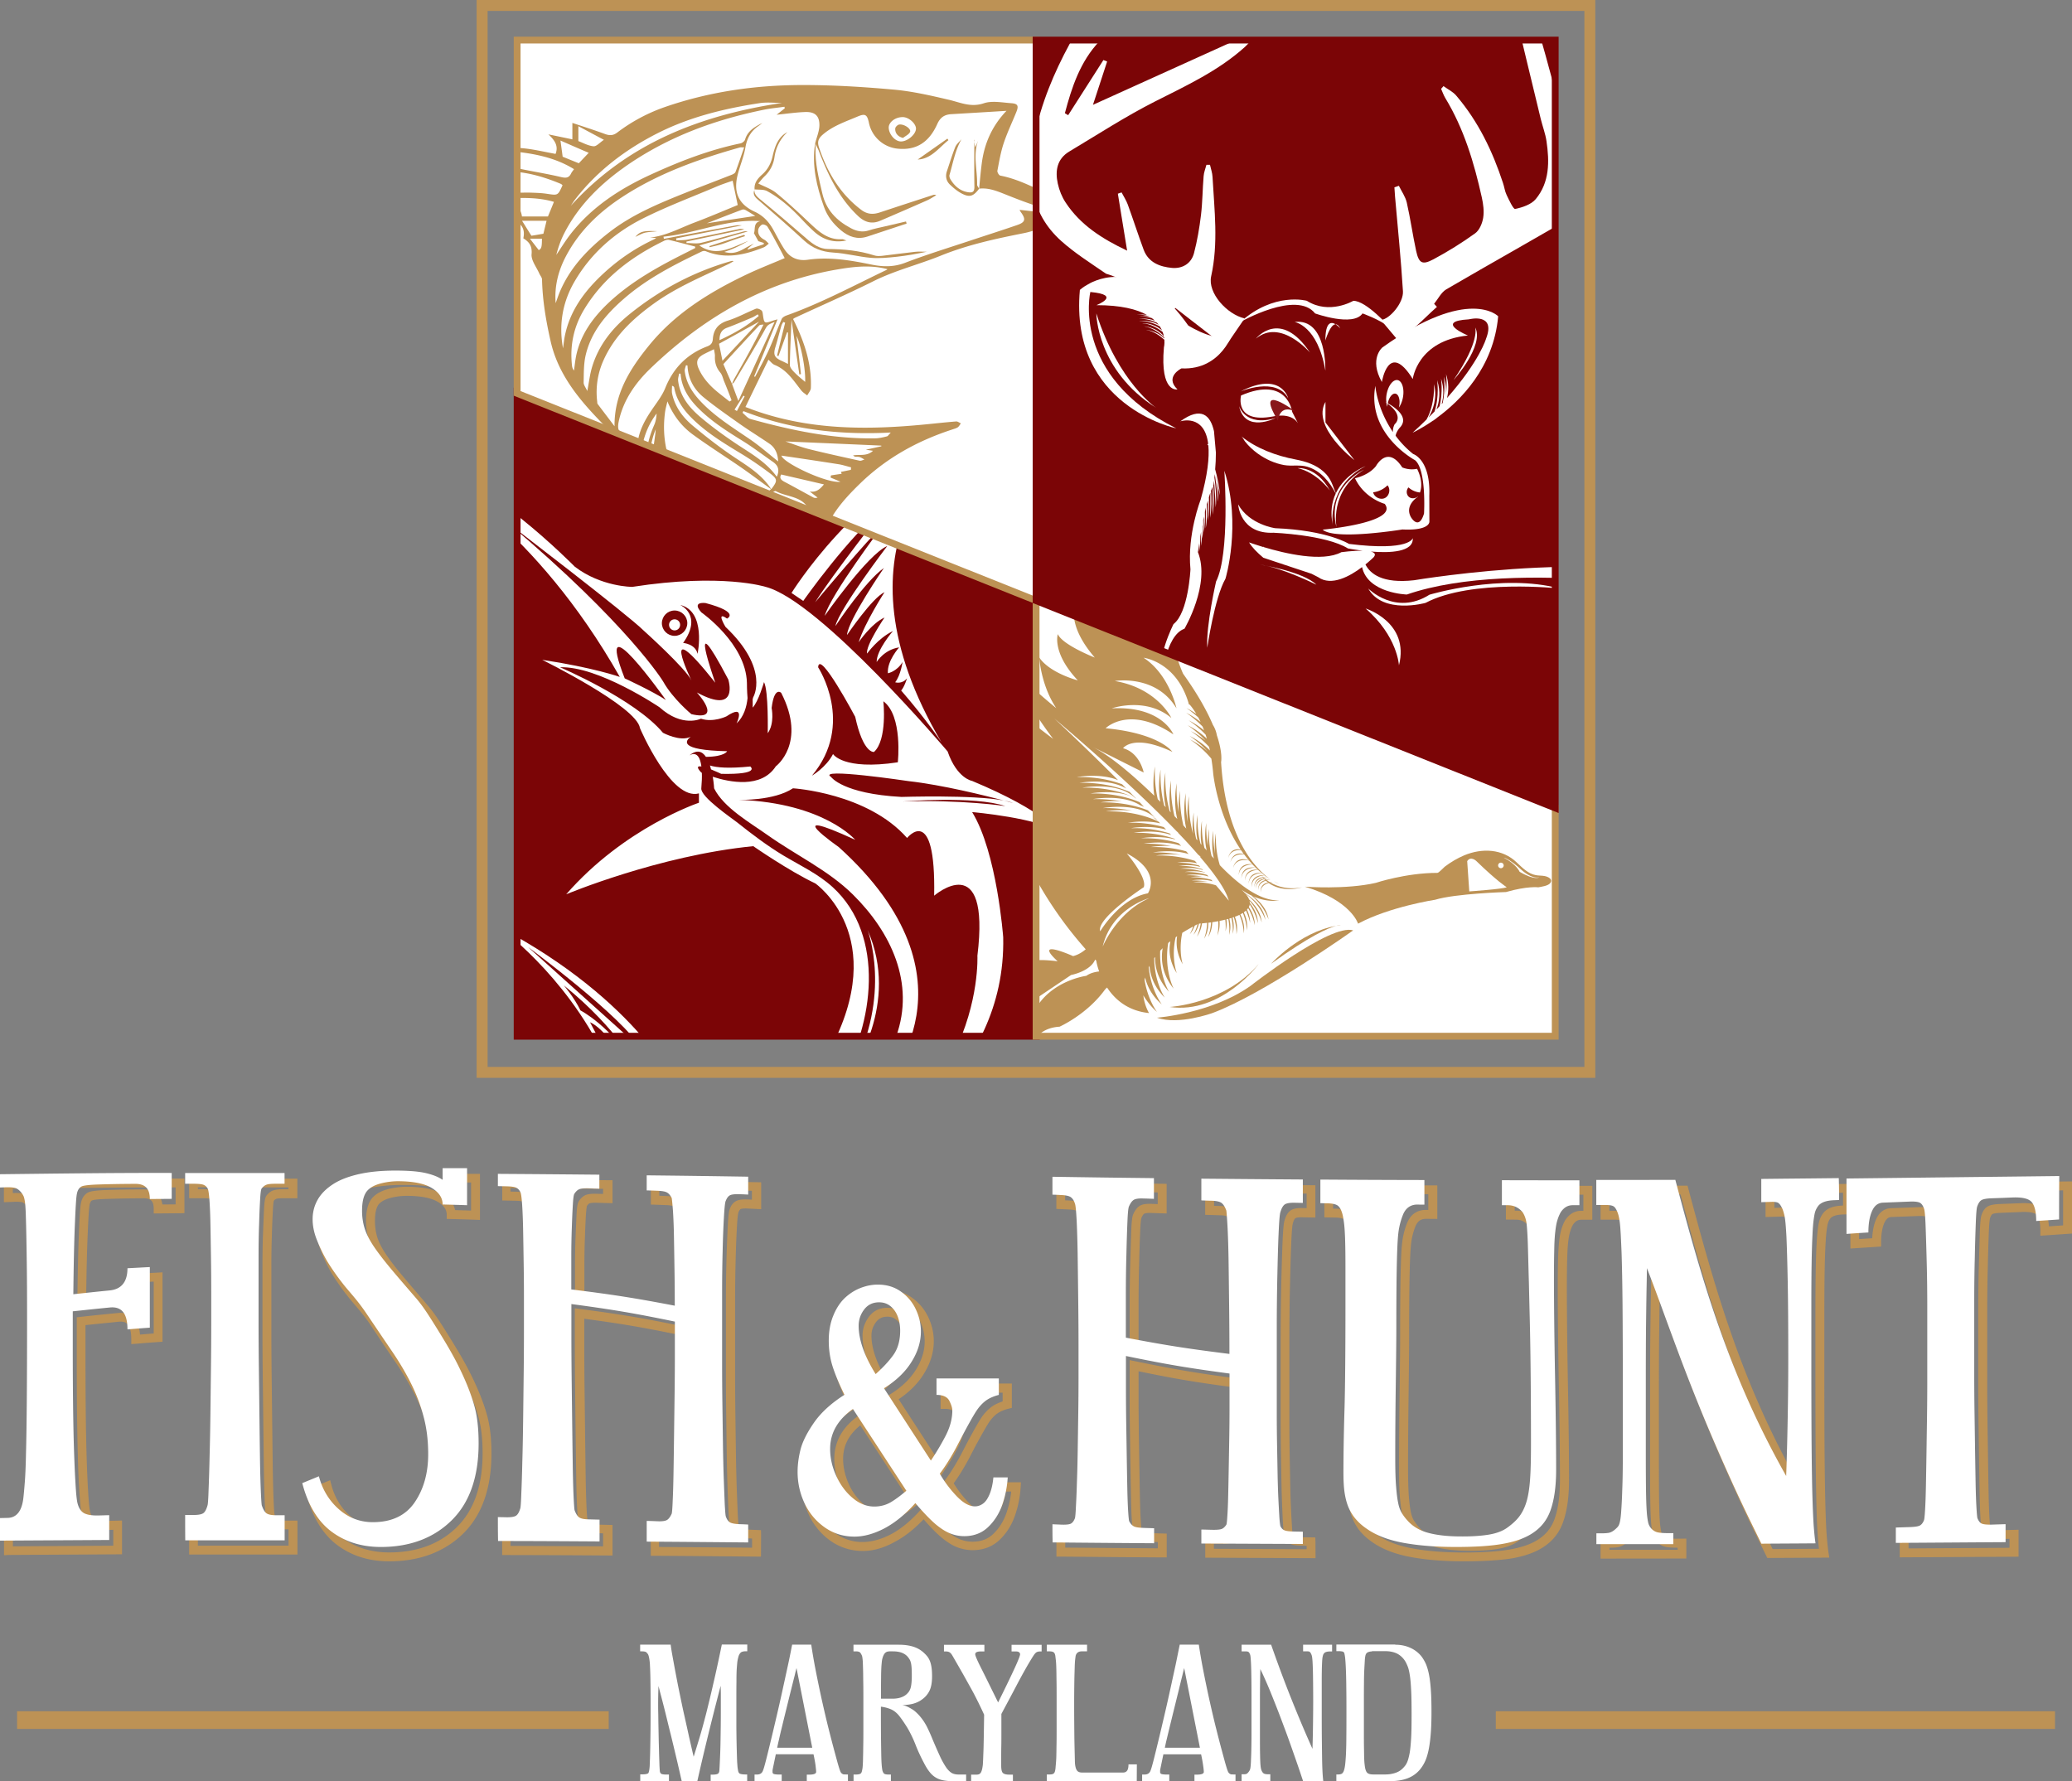
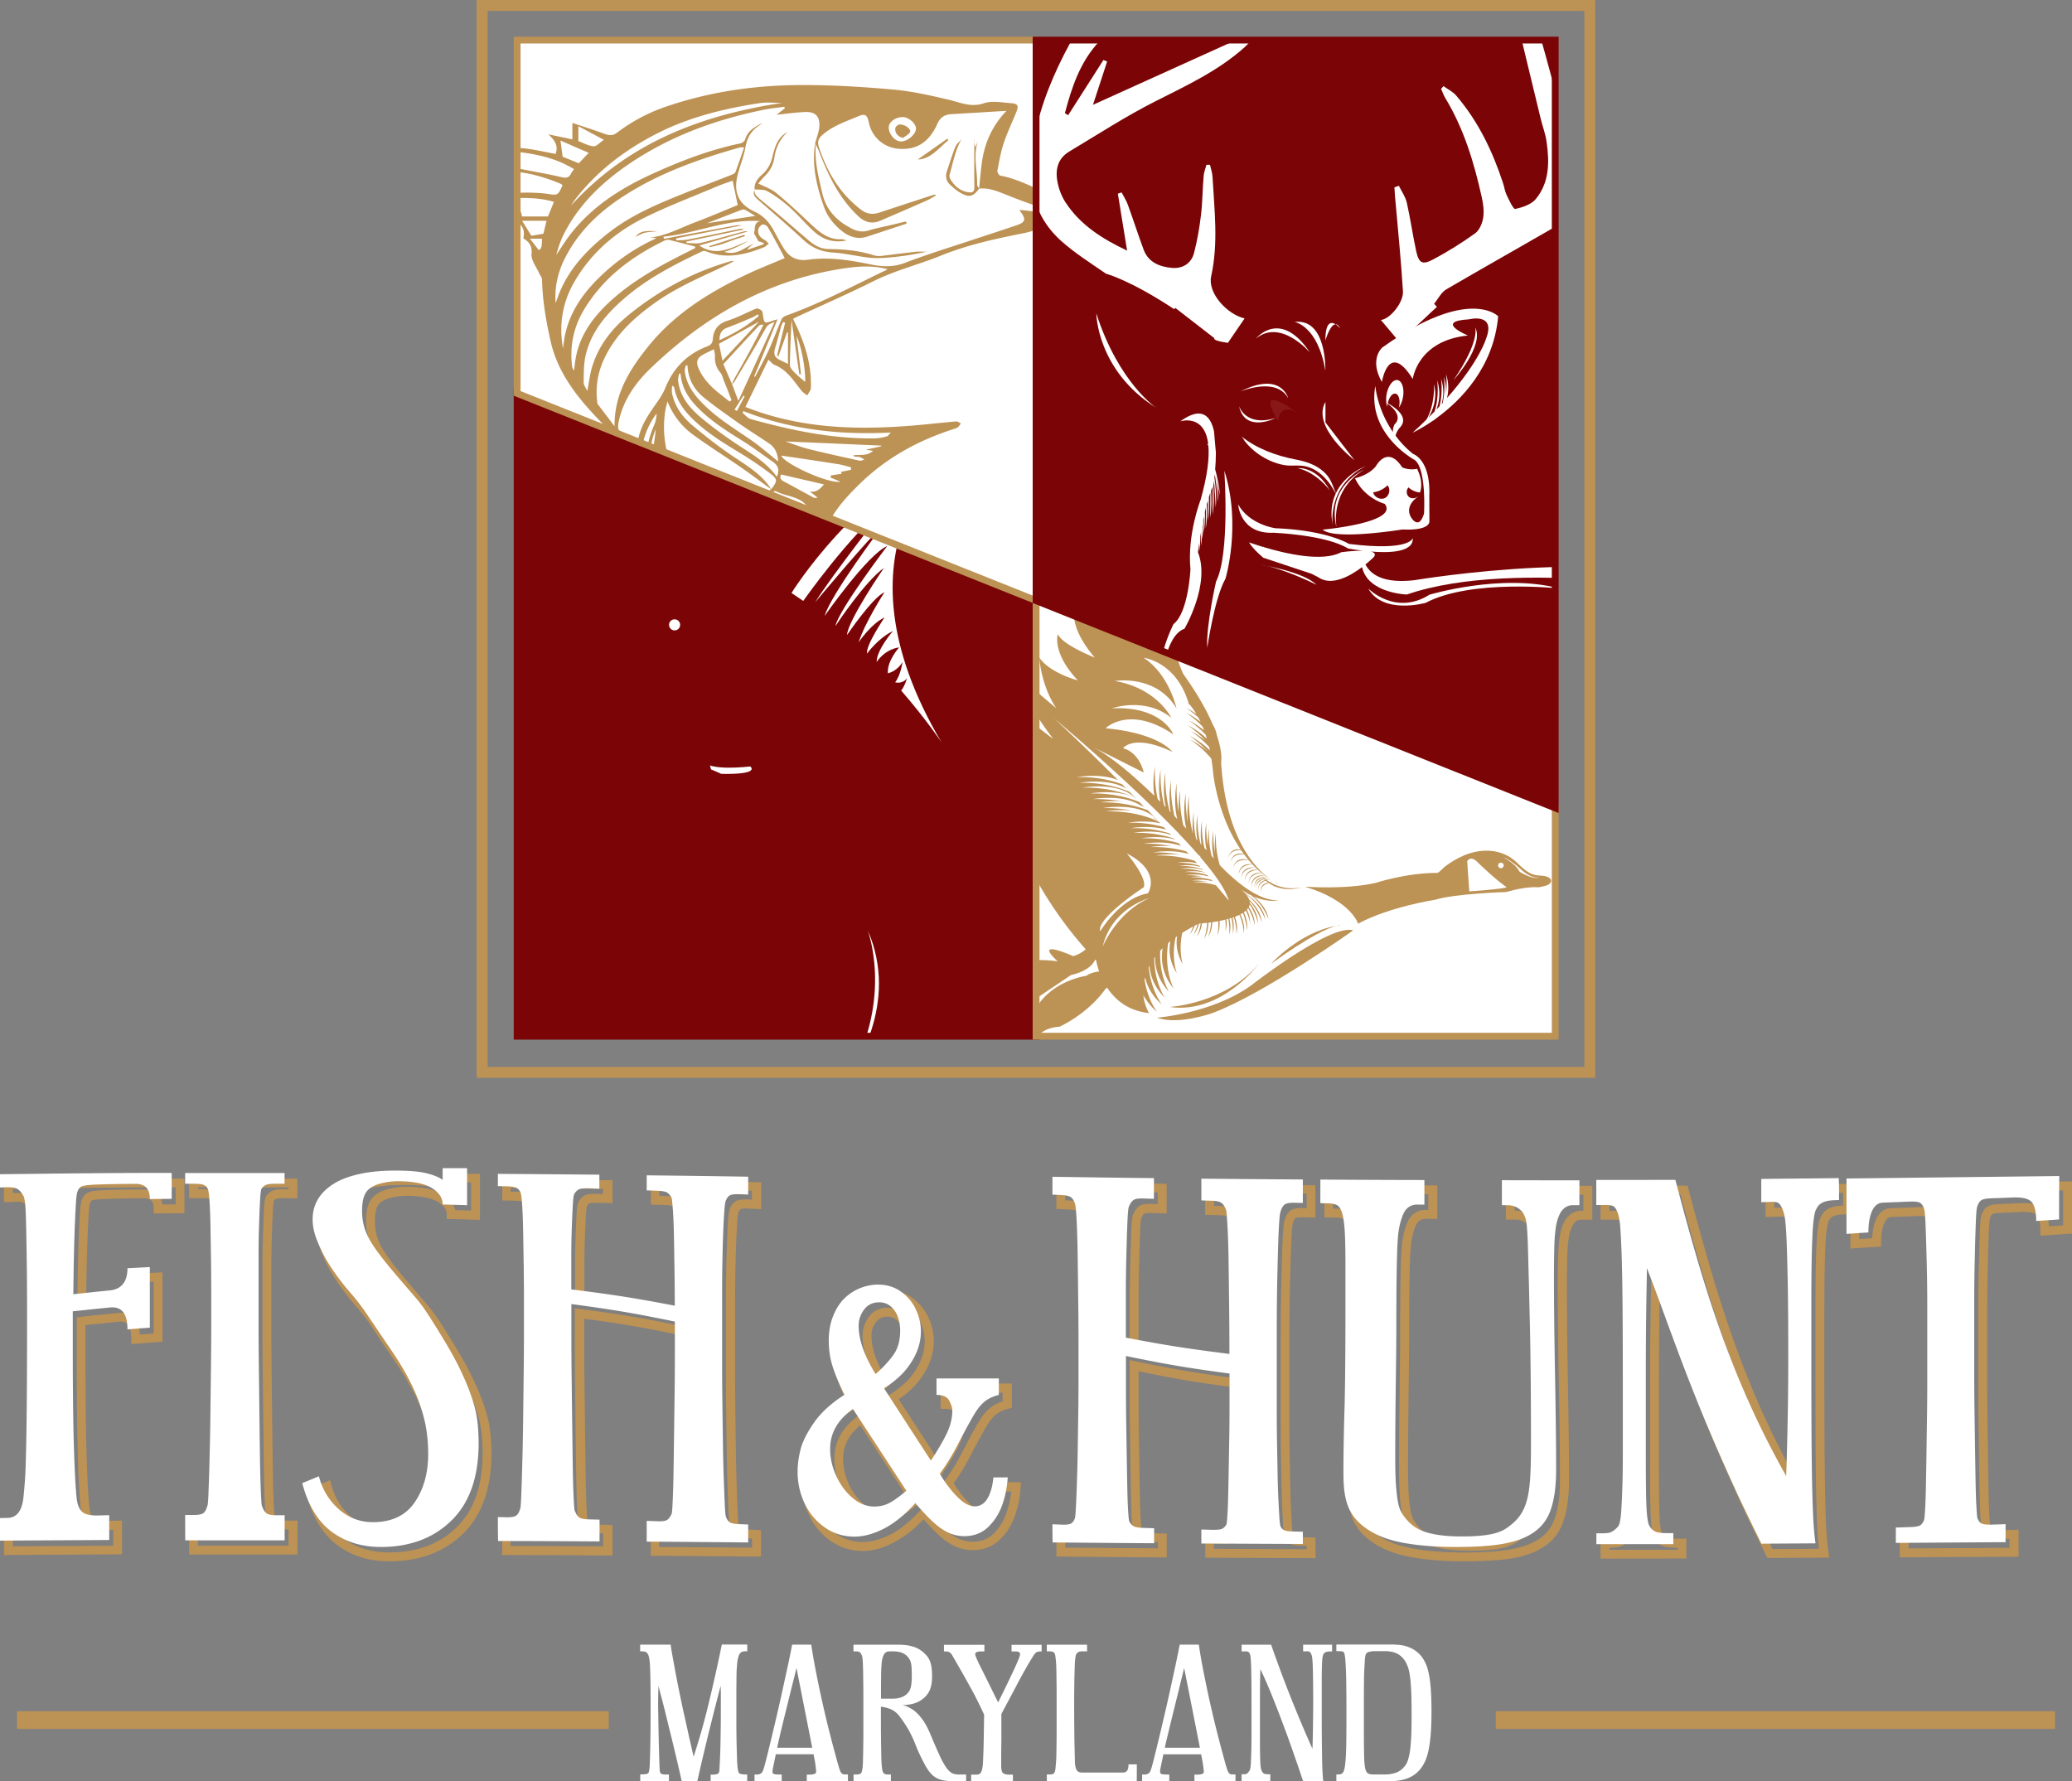
<svg xmlns="http://www.w3.org/2000/svg" xmlns:xlink="http://www.w3.org/1999/xlink" viewBox="0 0 228.06 196.07">
  <rect x="0" y="0" width="228.06" height="196.07" fill="#808080" stroke="none" />
  <path fill="#FFF" d="M82.28 196.07h-4.06v-.73h.19c.28 0 .48-.03.59-.09.11-.06.17-.19.18-.38.03-.47.05-.92.07-1.37s.04-.95.05-1.51.02-1.21.03-1.95c.01-.74.01-1.64.01-2.71v-.86c0-.29-.01-.59-.02-.91-1.07 4.1-1.92 7.6-2.57 10.51h-1.71c-.06-.26-.15-.65-.27-1.18-.12-.53-.26-1.13-.42-1.8-.16-.67-.33-1.38-.51-2.12-.19-.74-.36-1.46-.53-2.15-.17-.69-.33-1.32-.48-1.89-.15-.57-.27-1.02-.35-1.35-.01.34-.03.69-.03 1.05-.01.36-.01.71-.01 1.04 0 .19 0 .47.01.86s.01.83.02 1.31l.03 1.53c.01.53.03 1.04.04 1.51s.03.89.04 1.25.03.61.04.75c.01.21.08.33.19.38s.3.07.56.07h.26v.73h-3.16v-.75h.19c.4 0 .63-.05.71-.15.03-.05.05-.13.07-.21.02-.09.05-.27.07-.54l.03-.79c.01-.28.02-.66.03-1.16s.02-1.15.03-1.95c.01-.81.01-1.87.01-3.19 0-1.01-.01-1.84-.02-2.47a40.9 40.9 0 00-.05-1.52 5.44 5.44 0 00-.09-.83c-.04-.18-.07-.31-.12-.4-.07-.11-.15-.19-.22-.25-.08-.05-.24-.08-.48-.08h-.17v-.74h3.36c.04.34.11.78.21 1.32.1.54.21 1.16.34 1.84s.27 1.41.43 2.18c.16.77.32 1.56.5 2.36s.36 1.6.53 2.39c.18.79.35 1.54.52 2.25.21-.67.43-1.39.66-2.15s.46-1.62.71-2.58c.24-.96.51-2.06.79-3.3.29-1.23.6-2.67.94-4.32h2.8v.74h-.19c-.17 0-.31.03-.43.08-.11.05-.21.17-.3.36-.06.16-.1.34-.14.53s-.06.47-.09.85-.04.88-.04 1.52c-.01.64-.01 1.48-.01 2.52v2.37a128.113 128.113 0 00.08 3.83c.01.23.03.43.04.59s.04.3.06.43c.03.23.11.36.24.41.13.04.31.07.53.07h.24v.75h.04zm11.04 0H88.8v-.73h.26c.51 0 .77-.1.77-.3 0-.15-.03-.4-.07-.75-.05-.35-.12-.74-.22-1.19h-4.15l-.34 1.64c-.01.07-.02.12-.02.16v.15c0 .12.06.2.18.23s.3.05.55.05h.28v.73h-2.99v-.73h.26c.36 0 .58-.16.68-.47.07-.17.18-.55.33-1.14.15-.58.32-1.29.52-2.11s.41-1.72.64-2.7c.23-.98.45-1.95.66-2.92l.6-2.75c.19-.87.33-1.61.45-2.21h2.1c.13.86.29 1.81.49 2.83.2 1.03.42 2.08.65 3.14.24 1.07.48 2.12.74 3.16s.51 2 .75 2.88c.13.48.23.85.31 1.13.08.27.14.48.19.62s.09.24.12.29a.53.53 0 00.27.22c.06.02.17.02.31.02h.21v.75h-.01zm-3.92-3.7l-1.73-8.76c-.03.11-.1.38-.2.81-.11.43-.24.95-.39 1.55s-.31 1.25-.48 1.94c-.17.69-.33 1.34-.48 1.96-.15.61-.28 1.15-.38 1.61-.11.46-.17.76-.2.9h3.86v-.01zm9.53-11.33c.59 0 1.1.07 1.54.2.44.13.82.34 1.14.62.17.15.32.3.44.45s.22.32.3.52.14.44.18.71.06.6.06.98c0 .69-.1 1.23-.3 1.62-.2.39-.49.72-.88.98-.27.19-.57.32-.89.41s-.73.14-1.21.16c.21.03.39.08.55.16.15.07.33.17.53.29.24.14.51.38.8.7.29.33.56.71.8 1.16.18.36.36.74.52 1.13a59.46 59.46 0 001.03 2.36c.19.39.4.76.64 1.11.2.27.4.46.6.57s.46.16.79.16h.77v.73h-1.41c-.41 0-.78-.03-1.09-.09s-.6-.16-.84-.31c-.25-.15-.48-.35-.68-.61-.21-.26-.42-.6-.63-1.01-.34-.64-.65-1.3-.91-1.97s-.57-1.31-.91-1.89c-.33-.53-.63-.97-.9-1.31-.27-.34-.58-.58-.92-.73-.37-.15-.73-.24-1.09-.28 0 1.37 0 2.48.01 3.34.01.85.02 1.53.03 2.03s.03.86.05 1.09c.02.23.05.41.07.54.06.22.14.35.24.4.1.05.26.07.49.07h.21v.73h-4.11v-.73h.19c.27 0 .46-.03.56-.09s.16-.19.19-.38c.03-.12.05-.24.06-.37.01-.13.02-.29.03-.49.01-.2.01-.46.02-.78s.01-.73.02-1.25.01-1.15.01-1.91v-2.75c0-.79 0-1.47-.01-2.02s-.01-1.01-.02-1.39c-.01-.38-.02-.68-.03-.91s-.03-.41-.05-.54a.892.892 0 00-.09-.3c-.04-.07-.07-.14-.12-.2-.07-.12-.24-.18-.51-.18h-.26v-.73h4.99zm-1.08.74c-.26 0-.45.13-.58.38-.07.14-.12.29-.16.45s-.06.4-.09.73c-.02.33-.04.78-.04 1.35-.01.57-.01 1.34-.01 2.29h1.3c.37 0 .7-.06.98-.17.29-.11.51-.27.68-.47.16-.17.27-.39.33-.66s.1-.67.1-1.22c0-.34-.01-.62-.02-.84-.01-.22-.04-.41-.07-.56-.04-.15-.08-.28-.14-.38s-.13-.2-.21-.3c-.17-.2-.39-.35-.64-.45-.26-.1-.59-.16-1-.16h-.43v.01zm16.81 0h-.17c-.17 0-.31.03-.42.1s-.24.23-.4.49c-.24.38-.51.83-.79 1.33-.29.51-.58 1.04-.88 1.61-.3.57-.6 1.14-.91 1.72-.31.58-.6 1.12-.87 1.63v2.03c0 .59 0 1.11-.01 1.56s-.01.85-.01 1.18v.9c0 .44.06.71.19.83s.36.18.71.18h.39v.73h-4.6v-.73h.58c.1 0 .19-.01.27-.04a.39.39 0 00.2-.16c.06-.08.1-.19.14-.33s.07-.33.1-.57c.01-.23.03-.5.04-.83.01-.32.03-.7.04-1.15s.02-.96.03-1.54c.01-.58.02-1.24.03-1.98-.2-.44-.41-.88-.64-1.35-.23-.46-.48-.96-.77-1.48-.29-.52-.6-1.08-.93-1.67-.34-.59-.71-1.24-1.12-1.95-.11-.2-.22-.33-.32-.4s-.24-.11-.43-.11h-.21v-.73h4.45v.73h-.39c-.41 0-.62.1-.62.31 0 .15.21.65.64 1.5s1.05 2.12 1.88 3.8c.83-1.67 1.44-2.94 1.83-3.79.39-.85.59-1.36.59-1.51 0-.09-.04-.16-.11-.22s-.19-.09-.34-.09h-.49v-.73h3.31v.73h.01zm10.46 14.29h-9.9v-.75h.32c.16 0 .28-.02.36-.06.09-.04.15-.11.19-.21s.07-.25.09-.44c.01-.19.04-.43.06-.73.01-.18.03-.42.03-.72.01-.29.01-.69.02-1.2s.01-1.14.01-1.91v-2.81c0-.86 0-1.57-.01-2.12s-.01-1.01-.02-1.36c-.01-.35-.02-.64-.04-.86-.02-.22-.05-.42-.07-.62-.03-.2-.09-.33-.18-.4s-.25-.11-.46-.11h-.3v-.73h4.43v.73h-.58c-.37 0-.6.17-.68.51-.01.09-.03.22-.05.39-.02.17-.04.45-.05.83s-.03.9-.04 1.56-.02 1.52-.02 2.57c0 1.18.01 2.28.02 3.31.01 1.03.04 2.01.06 2.95.01.42.08.74.19.93.11.2.31.29.6.29h4.51c.2 0 .35-.07.45-.21s.15-.37.15-.69h.92l-.01 1.86zm10.86 0h-4.51v-.73h.26c.51 0 .77-.1.77-.3 0-.15-.03-.4-.08-.75s-.12-.74-.22-1.19h-4.15l-.34 1.64c-.01.07-.02.12-.02.16v.15c0 .12.06.2.18.23s.3.05.55.05h.28v.73h-2.99v-.73h.26c.36 0 .58-.16.68-.47.07-.17.18-.55.33-1.14.15-.58.32-1.29.52-2.11s.41-1.72.64-2.7.45-1.95.66-2.92l.6-2.75c.18-.87.33-1.61.45-2.21h2.1c.13.86.29 1.81.49 2.83.2 1.03.42 2.08.65 3.14.24 1.07.48 2.12.74 3.16s.51 2 .75 2.88c.13.48.23.85.31 1.13.08.27.14.48.19.62s.09.24.12.29a.53.53 0 00.27.22c.06.02.17.02.31.02h.21v.75h-.01zm-3.91-3.7l-1.73-8.76c-.03.11-.1.38-.2.81-.11.43-.24.95-.38 1.55-.15.6-.31 1.25-.48 1.94a488.748 488.748 0 00-.87 3.57c-.11.46-.17.76-.2.9h3.86v-.01zm14.54-10.59h-.19c-.33 0-.55.06-.66.18-.04.04-.08.1-.11.16s-.05.16-.08.29c-.02.14-.04.32-.05.56-.01.24-.03.56-.03.95-.01.4-.01.89-.01 1.49v2.15c0 1.47 0 2.69.01 3.66s.02 1.77.03 2.4c.01.63.03 1.12.05 1.49.02.37.05.69.08.95h-2.22c-.13-.39-.3-.91-.52-1.55s-.47-1.35-.74-2.12-.56-1.58-.88-2.42c-.31-.84-.62-1.65-.93-2.43s-.6-1.51-.89-2.18-.54-1.22-.75-1.64c0 .11 0 .3-.01.58s-.01.69-.02 1.23-.01 1.24-.01 2.09v3.13c0 .94 0 1.67.01 2.2s.02.94.04 1.22.05.48.08.58.07.2.13.29c.07.11.15.18.25.21.09.03.23.05.42.05h.21v.75h-3.16v-.75h.21c.11 0 .21-.01.29-.03.08-.02.16-.09.25-.2.04-.05.09-.12.13-.19.04-.07.08-.19.1-.36s.04-.4.05-.69c.01-.29.03-.69.04-1.2s.02-1.13.02-1.88v-2.74c0-1.27 0-2.29-.01-3.04-.01-.76-.02-1.34-.04-1.76-.02-.42-.04-.71-.06-.86a.862.862 0 00-.1-.35c-.04-.09-.09-.15-.15-.18s-.16-.05-.32-.05h-.41v-.73h3.25c.7 2 1.43 3.97 2.2 5.9s1.55 3.78 2.35 5.56c.03-.96.05-1.86.06-2.72.01-.85.02-1.68.02-2.47 0-1.17-.01-2.11-.02-2.79-.01-.69-.03-1.21-.05-1.57s-.05-.6-.09-.73c-.04-.12-.08-.21-.12-.27-.06-.09-.11-.14-.17-.16s-.13-.02-.21-.02h-.45v-.73h3.19v.74h-.01zm6.97-.74c.56 0 1.08.1 1.56.3s.9.5 1.24.89c.2.24.37.52.52.83.15.32.27.71.37 1.19.1.48.17 1.06.22 1.75s.07 1.51.07 2.46c0 .98-.03 1.81-.09 2.5s-.14 1.28-.25 1.77-.24.9-.4 1.22c-.16.33-.34.6-.53.83-.38.45-.84.77-1.38.97s-1.14.3-1.81.3h-6.01v-.73h.21c.13 0 .24-.02.34-.06.1-.04.18-.13.25-.28.06-.15.12-.37.16-.68.04-.3.07-.72.1-1.25.02-.53.04-1.19.04-1.99.01-.79.01-1.76.01-2.91 0-1.13-.01-2.07-.02-2.81-.01-.74-.03-1.34-.05-1.8s-.05-.81-.07-1.04c-.03-.23-.06-.4-.09-.52-.03-.1-.1-.16-.2-.19a1.73 1.73 0 00-.44-.04h-.24v-.73h6.49v.02zm-2.57.74c-.2 0-.36.04-.49.11s-.21.21-.24.39c-.03.14-.05.31-.06.51s-.03.5-.05.88c-.02.39-.04.9-.04 1.53-.01.63-.01 1.44-.01 2.43v2.91c0 .75 0 1.36.01 1.83s.01.84.02 1.1c.01.27.02.51.05.74.04.42.12.72.24.87.11.16.35.24.71.24h1.33c.43 0 .82-.07 1.18-.2s.66-.35.92-.67c.13-.14.24-.32.33-.55.09-.22.17-.54.25-.95.07-.41.12-.95.16-1.62.04-.67.05-1.53.05-2.57 0-1.02-.01-1.87-.04-2.54s-.07-1.22-.13-1.65-.13-.77-.21-1.01c-.09-.25-.18-.45-.28-.63a2.31 2.31 0 00-.91-.9c-.36-.18-.8-.28-1.29-.28h-1.5v.03z" />
  <path fill="#BD9255" d="M94.98 170.72c-1.3 0-2.49-.37-3.53-1.09a7.234 7.234 0 01-2.39-2.83c-.55-1.15-.83-2.4-.83-3.72 0-.77.11-1.62.32-2.51.22-.92.74-1.97 1.54-3.14.74-1.08 1.8-2.08 3.16-3-.48-1.01-.86-1.94-1.13-2.75-.31-.94-.47-1.96-.47-3.05 0-1.06.17-2.03.52-2.88.35-.86.8-1.57 1.36-2.11.55-.53 1.18-.95 1.88-1.23s1.42-.43 2.14-.43c1.07 0 2.01.28 2.81.85.78.55 1.39 1.27 1.8 2.13.41.85.62 1.75.62 2.67 0 1.22-.37 2.43-1.11 3.62-.65 1.05-1.58 1.98-2.76 2.77l4.49 6.92c.44-.7.85-1.4 1.21-2.11.44-.86.66-1.7.66-2.5 0-.15-.05-.41-.27-.87-.05-.09-.19-.38-.98-.38h-.49v-2.79h7.84v2.68l-.37.09c-.55.14-.98.34-1.3.58-.33.25-.63.59-.89.99-.28.44-.77 1.3-1.46 2.57l-.71 1.37c-.56 1.04-1.12 1.95-1.67 2.7.48.78 1.03 1.49 1.64 2.12.87.91 1.58 1.22 2.25.76.2-.13.39-.42.56-.81.19-.44.32-1.03.4-1.74l.04-.44h2.51l-.03.51c-.06 1.08-.27 2.14-.63 3.17-.37 1.05-.94 1.95-1.69 2.66-.79.75-1.78 1.13-2.97 1.13-.58 0-1.16-.11-1.72-.33s-1.16-.6-1.79-1.14c-.53-.45-1.15-1.09-1.88-1.93-1.03 1.08-2.09 1.92-3.16 2.48-1.21.68-2.4 1.01-3.52 1.01zm2.57-27.76c-.59 0-1.19.12-1.77.36-.58.24-1.11.59-1.57 1.03-.45.44-.84 1.04-1.13 1.77-.3.74-.45 1.59-.45 2.52 0 .98.14 1.9.42 2.74.29.87.71 1.88 1.27 3.01l.19.39-.37.23c-1.42.91-2.51 1.91-3.24 2.97-.74 1.07-1.21 2.01-1.4 2.81-.2.82-.3 1.58-.3 2.28 0 1.17.25 2.28.74 3.3a6.176 6.176 0 002.07 2.45c1.64 1.14 3.74 1.27 6.04.07 1.09-.57 2.19-1.47 3.26-2.67l.37-.42.36.43c.85 1 1.57 1.76 2.13 2.24.55.47 1.05.79 1.5.97.45.17.91.26 1.37.26.94 0 1.69-.28 2.29-.86.64-.61 1.12-1.37 1.44-2.28.27-.77.45-1.57.53-2.38h-.6c-.09.62-.23 1.15-.42 1.59-.25.59-.55.99-.91 1.23-1.04.71-2.27.39-3.5-.89-.73-.76-1.39-1.63-1.94-2.58l-.16-.28.2-.26c.58-.76 1.18-1.71 1.78-2.83l.71-1.37c.71-1.32 1.2-2.19 1.5-2.65.32-.5.7-.91 1.11-1.23.34-.27.78-.48 1.29-.65v-.96h-5.89v.87c.8.12 1.18.53 1.36.89.25.51.38.93.38 1.3 0 .95-.26 1.94-.76 2.94-.48.95-1.05 1.9-1.68 2.83l-.41.61-5.83-8.99.43-.26c1.25-.77 2.22-1.69 2.86-2.73.64-1.03.96-2.07.96-3.1 0-.78-.17-1.53-.52-2.25-.34-.71-.84-1.3-1.49-1.75-.61-.48-1.35-.7-2.22-.7zm-.38 24.45c-.97 0-1.89-.36-2.72-1.07-.8-.68-1.44-1.55-1.91-2.59s-.71-2.1-.71-3.17c0-1.91.91-3.52 2.71-4.79l.41-.29 6.39 9.78-.32.28c-.58.5-1.16.93-1.73 1.28-.63.38-1.35.57-2.12.57zm-2.48-10.52c-1.27 1.03-1.89 2.24-1.89 3.69 0 .92.21 1.85.62 2.76.41.91.97 1.67 1.66 2.25.66.56 1.34.84 2.09.84.6 0 1.13-.14 1.61-.43.42-.25.84-.56 1.27-.91l-5.36-8.2zm2.5-3.8l-.31-.49c-1.29-2.08-1.94-3.95-1.94-5.58 0-.76.24-1.46.7-2.08.5-.66 1.18-.99 2.04-.99.6 0 1.14.19 1.58.56.42.35.74.81.94 1.36.19.52.29 1.09.29 1.68 0 1.19-.28 2.18-.83 2.95-.51.71-1.2 1.45-2.03 2.2l-.44.39zm.49-8.16c-.55 0-.95.19-1.26.6-.34.45-.5.94-.5 1.49 0 1.31.5 2.84 1.49 4.56.59-.56 1.08-1.11 1.46-1.64.43-.6.65-1.4.65-2.39 0-.48-.08-.93-.23-1.35-.14-.39-.36-.7-.65-.94-.27-.22-.58-.33-.96-.33zm47.12 26.58h-.49l-11.17-.05h-.48v-2.52l1.89.05c.46 0 .62-.05.65-.06.08-.03.16-.11.24-.23.01-.06.04-.26.07-.79.04-.56.07-1.28.08-2.12.02-.87.04-1.85.06-2.95l.06-3.43c.02-1.18.03-2.34.03-3.47v-3.24c-4.2-.56-6.44-.94-10.42-1.76v3c0 1.24.01 2.51.03 3.82l.06 3.82c.02 1.24.04 2.35.06 3.34.02.98.05 1.8.09 2.44.04.67.07.9.08.97.12.22.23.3.28.32.04.02.23.1.83.11l1.67.05v2.62h-.49c-4.47-.03-6.7-.05-11.17-.09h-.48v-2.96l1.42.06c.09 0 .18.01.27.01.45 0 .58-.06.59-.06.03-.01.12-.07.21-.32 0 0 .03-.18.08-1.07.04-.7.08-1.57.11-2.63.04-1.06.07-2.25.09-3.56l.06-4.04c.02-1.37.03-2.7.03-3.99v-3.58c0-1.44-.01-3.02-.03-4.74l-.06-4.9c-.02-1.54-.06-2.88-.11-3.99-.08-1.49-.15-1.77-.17-1.81-.11-.33-.22-.44-.28-.48-.03-.02-.2-.12-.84-.15l-1.38-.06v-2.93l.5.01c4.47.07 6.7.1 11.16.15l.48.01v3.26l-1.87-.06c-.44 0-.57.08-.59.08-.05.03-.18.14-.33.5-.01.02-.08.29-.13 1.58-.04.97-.08 2.15-.11 3.53-.04 1.39-.06 2.89-.06 4.48v4.25c4.04.77 6.26 1.12 10.42 1.64 0-1.43-.01-2.91-.03-4.46-.02-1.77-.04-3.4-.06-4.91-.02-1.51-.06-2.82-.11-3.88-.07-1.24-.11-1.69-.13-1.84-.15-.38-.28-.52-.34-.57-.03-.02-.19-.13-.74-.14l-1.68-.05v-3.36l.49.01c4.47.04 6.7.06 11.16.09h.48v3.56l-1.52-.03c-.54 0-.67.1-.68.1-.05.04-.17.16-.28.58-.03.09-.11.45-.18 2.28-.06 1.38-.1 2.99-.14 4.8-.04 1.86-.06 3.79-.06 5.75v9.09c0 1.12.01 2.26.03 3.41l.06 3.32c.02 1.06.05 2 .09 2.82s.08 1.49.11 2.02c.04.63.08.77.08.78.07.13.16.17.18.18.05.02.25.08.92.09l1.38.02.02.48.01 1.8zm-11.17-1.03l10.19.05v-.38l-.44-.01c-.61-.01-1.01-.06-1.26-.16-.31-.12-.55-.36-.71-.7-.06-.12-.11-.29-.16-1.1-.04-.53-.08-1.21-.11-2.05-.04-.83-.07-1.78-.09-2.85l-.06-3.32c-.02-1.16-.03-2.3-.03-3.42v-9.09c0-1.96.02-3.9.06-5.77.04-1.81.09-3.43.14-4.82.08-1.88.16-2.33.23-2.53.14-.49.34-.85.62-1.06.27-.21.68-.3 1.27-.3l.54.01v-1.6c-3.99-.03-6.2-.04-10.19-.08v1.43l.73.02c.62.02 1.04.13 1.32.35.26.21.48.55.67 1.04l.02.09c.02.09.06.36.15 2 .06 1.08.1 2.4.11 3.92.02 1.51.04 3.14.06 4.89.02 1.78.03 3.45.03 5.05v.55l-.55-.07c-4.68-.58-6.92-.93-11.43-1.79l-.4-.07v-5.06c0-1.6.02-3.11.06-4.51.04-1.38.08-2.57.11-3.54.05-1.36.13-1.73.21-1.91.2-.46.43-.77.7-.94.28-.19.69-.26 1.31-.24l.7.03v-1.29c-3.99-.05-6.2-.08-10.19-.14v1.01l.45.02c.64.03 1.06.13 1.34.31.28.19.5.51.65.95.06.15.15.54.23 2.1.06 1.12.1 2.48.12 4.03l.06 4.9c.02 1.73.03 3.31.03 4.75v3.58c0 1.29-.01 2.62-.03 4l-.06 4.04c-.02 1.32-.05 2.51-.09 3.58-.04 1.06-.08 1.95-.11 2.65-.06 1.03-.1 1.23-.14 1.34-.17.44-.4.73-.71.87-.27.13-.68.18-1.32.15l-.41-.02v.98c3.99.03 6.2.05 10.19.08v-.69l-.72-.02c-.59-.02-.98-.09-1.24-.22-.29-.15-.53-.4-.73-.79-.07-.17-.11-.36-.17-1.32-.04-.65-.07-1.48-.09-2.48-.02-.99-.04-2.11-.06-3.35l-.06-3.82c-.02-1.31-.03-2.59-.03-3.83v-4.2l.59.12c4.47.92 6.7 1.3 11.36 1.92l.42.06v4.09c0 1.14-.01 2.3-.03 3.49l-.06 3.43c-.02 1.1-.04 2.09-.06 2.96-.02.85-.05 1.58-.09 2.16-.06.85-.11 1.02-.15 1.13l-.04.07c-.21.33-.46.55-.75.66-.23.09-.54.13-1 .13l-.92-.02v.57h.02zm27.52 1.38c-2.19 0-4.07-.15-5.75-.45-1.79-.32-3.2-.86-4.32-1.64-.49-.33-.91-.7-1.26-1.09-.36-.4-.65-.86-.88-1.37-.23-.51-.39-1.1-.5-1.76-.1-.65-.15-1.42-.15-2.35 0-2.1.04-4.4.11-6.82.07-2.25.11-6.61.11-11.38v-4.42c0-1.15-.01-2.09-.03-2.81-.02-.71-.05-1.28-.08-1.68-.04-.4-.09-.76-.16-1.09-.12-.53-.27-.73-.34-.8-.02-.02-.2-.17-.96-.18l-1.17-.02v-3.57h.49c4.58.03 6.87.04 11.45.05h.49v3.69l-1.24-.01c-.6 0-.96.28-1.2.91-.14.37-.26.77-.35 1.21-.09.44-.15 1.09-.19 1.92-.04.85-.07 2-.09 3.41-.02 1.41-.03 3.28-.03 5.55 0 1.16-.02 3.29-.06 6.26-.04 3.12-.06 5.56-.06 8.16 0 1.28.03 2.27.08 3.04.06.73.13 1.33.22 1.78.08.41.2.73.34.96.16.25.34.5.55.73.51.59 1.18 1 2.06 1.24.9.25 2.07.38 3.48.39h.16c1.12 0 2.08-.06 2.85-.19.75-.12 1.36-.35 1.8-.66.49-.35.87-.69 1.17-1.05.31-.38.55-.84.74-1.42.2-.61.34-1.4.41-2.36.08-1.01.11-2.32.11-4 0-2.4-.01-4.78-.03-7.06s-.05-4.32-.09-6.06c-.04-1.74-.08-3.29-.11-4.62l-.04-1.49c-.02-.85-.05-1.7-.07-2.56-.04-1.35-.1-2.04-.14-2.38-.05-.4-.17-.76-.36-1.06-.3-.36-.72-.56-1.25-.56l-1.11-.01v-3.72h.49c3.41.01 5.12.01 8.53.01h.49v3.73h-1.23c-.23 0-.58.06-.91.57-.12.22-.23.49-.31.77-.09.29-.16.69-.21 1.19-.06.51-.09 1.19-.11 2.01-.02.83-.03 1.89-.03 3.16 0 1.12.01 2.66.03 4.56.02 1.89.05 3.93.09 6.06s.07 4.11.09 5.81c.02 1.7.03 3.18.03 4.49 0 1.87-.21 3.37-.63 4.59-.43 1.25-1.18 2.19-2.29 2.88-.84.54-1.93.92-3.32 1.18-1.34.21-3.12.33-5.31.33zm-14.41-38.82h.21c.8.01 1.31.16 1.61.44.28.27.49.69.63 1.3.08.37.14.78.18 1.22.04.43.07 1.02.09 1.75.02.72.03 1.67.03 2.83V145c0 4.78-.04 9.15-.11 11.41-.08 2.41-.11 4.7-.11 6.79 0 .87.05 1.61.14 2.21.09.58.23 1.08.42 1.51.19.42.43.79.72 1.12.3.33.66.65 1.09.94 1 .7 2.29 1.18 3.93 1.48 1.63.29 3.45.43 5.58.43 2.14 0 3.86-.12 5.12-.35 1.26-.23 2.23-.57 2.97-1.04.92-.57 1.54-1.35 1.89-2.37.39-1.12.57-2.51.57-4.27 0-1.3-.01-2.79-.03-4.48-.02-1.7-.05-3.67-.09-5.8s-.07-4.17-.09-6.07c-.02-1.9-.03-3.44-.03-4.57 0-1.28.01-2.35.03-3.18.02-.85.06-1.55.12-2.09.06-.57.14-1.01.25-1.36.1-.35.24-.68.41-.99.57-.87 1.26-1.04 1.75-1.04h.26v-1.78c-2.94 0-4.62 0-7.56-.01v1.77h.14c.84 0 1.52.33 2.04.97.3.47.47.96.53 1.51.06.51.11 1.36.15 2.46.03.86.05 1.71.07 2.56l.04 1.49c.04 1.33.08 2.89.11 4.63a436 436 0 01.09 6.08c.02 2.28.03 4.67.03 7.07 0 1.7-.04 3.04-.12 4.07-.08 1.05-.23 1.9-.45 2.59-.23.7-.53 1.27-.92 1.74-.35.43-.8.83-1.35 1.23-.56.4-1.31.68-2.21.83-.83.14-1.84.21-3.01.21h-.16c-1.52-.01-2.74-.15-3.74-.42-1.05-.29-1.9-.81-2.53-1.53-.24-.27-.46-.56-.65-.86-.21-.33-.36-.75-.46-1.28-.1-.5-.18-1.12-.24-1.9-.06-.79-.09-1.81-.09-3.11 0-2.61.02-5.05.06-8.17.04-2.96.06-5.09.06-6.25 0-2.28.01-4.16.03-5.57.02-1.42.05-2.57.09-3.44.04-.89.11-1.59.21-2.08s.23-.95.4-1.37c.47-1.27 1.4-1.54 2.09-1.54h.28v-1.73c-4.1-.01-6.38-.02-10.48-.05v1.64h.01zm29.92 38.52h-.49v-2.16h1.06c.28 0 .51-.02.69-.05.13-.02.28-.1.44-.23.1-.08.19-.17.29-.27.01-.01.08-.09.13-.37s.1-.68.14-1.18c.04-.54.08-1.28.11-2.28.04-1.01.06-2.31.06-3.98v-6.77c0-3.65-.01-6.87-.03-9.34-.02-2.51-.06-4.51-.11-5.96-.06-1.48-.12-2.51-.17-3.05-.07-.66-.17-1-.23-1.15-.13-.35-.23-.44-.25-.45 0 0-.12-.07-.55-.07h-1.58v-3.73h.49c3.48 0 5.22 0 8.7-.01h.38l.1.36c1.73 6.5 3.48 12.86 5.88 19.13 1.61 4.19 3.34 7.98 5.42 11.81.05-1.57.09-3.15.11-4.73.04-2.17.06-4.39.06-6.6 0-3.29-.02-6.14-.06-8.24-.04-2.14-.09-3.81-.14-4.95-.07-1.42-.16-2.03-.22-2.29-.11-.47-.2-.66-.25-.74-.14-.26-.22-.32-.22-.32-.04-.01-.14-.03-.31-.03l-1.78.05v-3.55l9.51-.1v3.34l-.99.03c-.71.02-1.2.18-1.4.45-.09.11-.16.24-.22.4-.04.11-.11.35-.17.85-.06.43-.1 1.02-.14 1.78-.04.75-.07 1.75-.09 2.99-.02 1.23-.03 2.76-.03 4.53v6.2c0 4.09.01 7.11.03 9.46.02 2.31.05 4.11.09 5.51.04 1.35.08 2.38.14 3.16.06.76.12 1.38.2 1.89l.08.55-6.82.04-.59-1.21c-.27-.55-.58-1.19-.95-1.94-.73-1.5-1.36-2.85-1.98-4.24-.56-1.24-1.41-3.15-2.35-5.37-.82-1.94-1.66-4.01-2.5-6.17-.8-2.06-1.55-4.11-2.38-6.38-.4-1.09-.76-2.08-1.1-2.98-.02.88-.03 2.04-.05 3.44-.02 1.72-.03 3.87-.03 6.31v7.96c0 2.15.01 3.64.03 4.68.02 1.02.05 1.76.11 2.27.07.59.13.81.16.88.05.12.13.23.23.33.12.12.26.19.42.23.14.03.42.07.96.07l1.11-.01v2.19l-8.95.01zm.49-1.19v.22h7.5v-.23h-.08c-.56 0-.94-.03-1.22-.09-.34-.07-.64-.23-.89-.48-.2-.19-.35-.41-.45-.65-.1-.23-.17-.59-.24-1.16-.06-.54-.1-1.31-.12-2.36-.02-1.04-.03-2.54-.03-4.69v-7.96c0-2.44.01-4.6.03-6.32s.04-3.09.06-4.01.03-1.58.03-1.95v-2.54l.94 2.36c.57 1.42 1.22 3.19 2.01 5.35.83 2.27 1.58 4.31 2.37 6.36.83 2.15 1.67 4.22 2.48 6.14.94 2.21 1.79 4.11 2.34 5.35.62 1.39 1.25 2.72 1.97 4.21.36.75.68 1.39.94 1.93l.32.66 5.1-.03c-.05-.41-.09-.87-.13-1.4-.06-.79-.11-1.84-.14-3.21-.04-1.4-.07-3.21-.09-5.53-.02-2.34-.03-5.37-.03-9.46v-6.2c0-1.78.01-3.31.03-4.55.02-1.25.05-2.27.09-3.03.04-.78.09-1.4.15-1.85.06-.49.14-.84.23-1.08s.22-.46.36-.64c.4-.52 1.1-.8 2.14-.83h.04v-1.41l-7.56.08v1.58l.8-.02c.24 0 .45.03.64.09.28.09.51.33.73.74.13.2.25.54.36 1.01.1.44.18 1.25.24 2.47.06 1.15.1 2.82.14 4.98.04 2.1.06 4.96.06 8.26 0 2.22-.02 4.44-.06 6.62s-.1 4.37-.17 6.51l-.06 1.73-.85-1.51c-2.48-4.4-4.49-8.69-6.33-13.48-2.38-6.2-4.11-12.47-5.82-18.87-3.08 0-4.8.01-7.84.01v1.78h.6c.55 0 .91.09 1.16.28.22.17.39.45.56.87.13.34.23.82.29 1.4.06.57.11 1.59.17 3.11.06 1.46.1 3.47.11 5.99.02 2.47.03 5.69.03 9.35v6.77c0 1.68-.02 2.99-.06 4.01-.04 1.02-.08 1.77-.12 2.31-.04.55-.09.98-.15 1.3-.07.39-.2.67-.38.86-.13.14-.26.26-.39.36-.29.23-.59.37-.88.42-.24.04-.52.06-.85.06h-.08v.01z" />
  <path fill="#BD9255" d="M209.1 171.42v-2.65l2.02-.06c.66-.02.85-.1.88-.12.08-.04.16-.16.23-.33 0 0 .04-.19.08-1.01.04-.66.07-1.51.09-2.53.02-1.03.04-2.19.06-3.49l.06-4.02c.02-1.38.03-2.73.03-4.04v-8.25c0-1.7-.02-3.32-.06-4.82-.04-1.52-.08-2.85-.11-3.96-.05-1.47-.12-1.76-.14-1.8-.11-.34-.22-.41-.24-.42-.01-.01-.14-.07-.6-.07h-.23l-2.98.11c-.23.01-.53.09-.78.64-.24.53-.36 1.25-.36 2.15v.46l-3.38.22v-7.11l24.4-.28v5.74l-3.49.24v-.52c0-1.05-.2-1.53-.36-1.74-.08-.11-.38-.36-1.42-.36-.09 0-.19 0-.29.01l-2.3.09c-.7.03-.88.12-.91.14-.04.02-.14.11-.25.41-.02.06-.1.34-.15 1.73-.04 1.06-.08 2.34-.11 3.81-.04 1.47-.06 3.05-.06 4.69v8.14c0 1.33.01 2.7.03 4.11l.06 4.13c.02 1.34.04 2.55.06 3.63.02 1.07.05 1.96.09 2.66.05.88.08 1.07.09 1.11.09.23.18.3.21.31.01.01.16.07.65.07h.21l2.05-.06v2.97l-13.08.07zm.97-1.71v.73l11.11-.07v-.99l-1.04.03c-.63.02-1.04-.03-1.32-.17-.31-.15-.54-.44-.7-.87-.04-.13-.09-.33-.14-1.37-.04-.71-.07-1.62-.09-2.69-.02-1.08-.04-2.29-.06-3.63l-.06-4.13c-.02-1.41-.03-2.79-.03-4.12v-8.14c0-1.65.02-3.24.06-4.72s.08-2.76.11-3.82c.05-1.48.13-1.86.21-2.05.14-.42.36-.73.66-.9.27-.16.68-.24 1.32-.27l2.35-.09c1.31-.05 2.11.19 2.53.74.31.41.49 1.01.54 1.81l1.56-.11v-3.85l-22.45.26v5.1l1.44-.09c.04-.83.18-1.53.43-2.09.43-.97 1.12-1.2 1.63-1.22l2.98-.11c.64-.03 1.06.03 1.34.19.31.17.53.48.69.95.07.16.14.55.2 2.1.04 1.12.08 2.44.11 3.97.04 1.51.06 3.14.06 4.85v8.25c0 1.31-.01 2.66-.03 4.05l-.06 4.03c-.02 1.3-.04 2.46-.06 3.49s-.05 1.89-.09 2.56c-.06 1.06-.11 1.21-.14 1.29-.16.42-.4.71-.7.86-.26.13-.67.21-1.3.22l-1.06.02zM.44 171.19v-3.44l1.33-.04c.29-.01 1.06-.03 1.25-1.82.04-.36.09-.88.14-1.55.06-.65.1-1.72.14-3.2.04-1.42.07-3.41.09-5.9.02-2.44.03-5.62.03-9.12 0-2.36-.01-4.24-.03-5.75s-.04-2.7-.06-3.63c-.02-.93-.04-1.64-.06-2.16-.02-.5-.05-.89-.08-1.14-.04-.31-.09-.42-.1-.44-.04-.09-.1-.18-.16-.26-.13-.18-.28-.31-.42-.38-.03-.01-.19-.08-.74-.08-.08 0-.17 0-.26.01l-1.08.04v-2.45l3.31-.04c4.71-.05 9.59-.11 14.38-.11h2.18v3.81l-3.38.03v-.49c0-.86-.3-1.18-1.1-1.18-1.63.01-2.44.02-4.07.07-1.09.03-1.47.11-1.6.16-.13.04-.23.21-.28.45-.09.46-.15 1.68-.22 3.36-.08 1.82-.13 4.14-.17 7.08 1.26-.14 2.05-.22 3.47-.36.65-.06 1.51-.34 1.51-1.96v-.46l.46-.03c.99-.05 1.48-.08 2.46-.13l.51-.03v7.64l-.45.03c-.98.07-1.48.11-2.46.19l-.53.04v-.53c0-1.94-.8-1.94-1.19-1.94-.07 0-.15 0-.22.01-1.47.15-2.28.23-3.63.37v3.66c0 2.19.01 4.2.03 5.97.02 1.76.05 3.34.09 4.69s.09 2.53.14 3.5l.01.13c.05.93.1 1.73.19 2.34.07.48.24.85.47 1.02.12.09.45.24 1.3.24l1.79-.04v3.72h-.48c-4.81.03-7.22.04-12.02.07l-.49.03zm.98-2.49v1.51c4.33-.03 6.72-.04 11.05-.07v-1.75l-.81.02c-.88 0-1.5-.14-1.89-.44-.44-.33-.74-.92-.85-1.66-.09-.65-.14-1.47-.2-2.42l-.01-.13c-.06-.98-.11-2.17-.14-3.53-.04-1.36-.07-2.94-.09-4.71s-.03-3.79-.03-5.98V145l.43-.05c1.63-.18 2.44-.26 4.07-.42.11-.01.22-.02.32-.02.91 0 1.98.43 2.14 2.39.54-.04.96-.08 1.51-.12v-5.71c-.54.03-.95.05-1.51.08-.14 1.46-.97 2.33-2.36 2.47-1.6.16-2.4.24-4 .42l-.55.06.01-.55c.04-3.22.09-5.72.17-7.66.08-2.03.14-3.02.24-3.51.12-.59.46-1.02.92-1.18.34-.11.94-.18 1.89-.21 1.64-.05 2.46-.06 4.08-.07 1.21 0 1.91.57 2.06 1.66l1.46-.01v-1.87h-1.21c-4.79 0-9.66.06-14.37.11l-2.34.03v.48h.07c.71-.02 1.17.03 1.46.17.28.14.54.36.78.68.1.14.18.27.25.41.08.17.14.41.19.74.04.29.07.7.09 1.24.02.53.04 1.24.06 2.18.02.93.04 2.13.06 3.64s.03 3.4.03 5.76c0 3.5-.01 6.69-.03 9.13-.02 2.5-.05 4.49-.09 5.92-.04 1.49-.09 2.59-.15 3.25-.06.67-.11 1.2-.14 1.56-.23 2.18-1.32 2.67-2.19 2.7h-.38zm31.32 2.41H20.82v-3.74h1.4c.62 0 .78-.11.8-.12.03-.02.15-.13.28-.61.01-.02.05-.27.1-1.63.04-.99.08-2.22.11-3.66.04-1.45.07-3.04.09-4.74l.06-5.07c.02-1.67.03-3.23.03-4.68v-3.51c0-1.25-.01-2.56-.03-3.9-.02-1.35-.04-2.55-.06-3.64a51.69 51.69 0 00-.11-2.65c-.06-.8-.13-.99-.14-1.01-.07-.13-.15-.17-.21-.19-.05-.02-.25-.07-.9-.07h-1.42v-2.16h4.19c2.31 0 4.27 0 7.23.01h.49v2.16l-1.46-.01c-.6 0-.8.05-.86.07-.1.04-.18.1-.27.21-.02.07-.07.3-.1.98-.04.71-.08 1.57-.11 2.64a94.01 94.01 0 00-.06 3.55v7.27c0 1.51.01 3.11.03 4.81l.06 5.14c.02 1.72.04 3.33.06 4.78.02 1.48.05 2.71.09 3.67.05 1.33.09 1.6.1 1.65.15.44.29.57.33.6.03.02.18.12.74.12h1.46v3.73zm-7.79-.98h6.81v-1.79h-.49c-.62 0-1.04-.1-1.32-.31-.27-.21-.5-.57-.68-1.11-.05-.19-.09-.52-.14-1.88-.04-.97-.07-2.21-.09-3.7-.02-1.46-.04-3.06-.06-4.79l-.06-5.14c-.02-1.7-.03-3.3-.03-4.82v-7.27c0-1.34.02-2.51.06-3.59.04-1.07.08-1.94.11-2.65.05-.99.14-1.28.26-1.46.22-.29.46-.48.74-.58.25-.09.62-.14 1.18-.14h.51v-.2c-2.69 0-4.56-.01-6.75-.01h-3.22v.2h.43c.61 0 1.01.04 1.26.14.3.11.54.32.71.63.1.14.18.43.26 1.42.06.73.1 1.62.12 2.71.02 1.09.04 2.29.06 3.64.02 1.35.03 2.67.03 3.92v3.51c0 1.46-.01 3.02-.03 4.7l-.06 5.07c-.02 1.71-.05 3.3-.09 4.75s-.08 2.69-.11 3.68c-.06 1.53-.11 1.74-.13 1.82-.15.57-.36.95-.64 1.16-.28.21-.72.31-1.38.31h-.43v1.79l3.17-.01zm17.89 1.73c-2.23 0-4.17-.61-5.76-1.82-1.58-1.2-2.71-3.08-3.36-5.58l-.11-.41.39-.16 1.83-.75.51-.21.14.54c.36 1.36 1.04 2.49 2.03 3.37.99.88 2.1 1.31 3.4 1.32 1.96 0 3.33-.64 4.23-1.97.93-1.36 1.4-3.05 1.4-5.02 0-1.42-.16-2.75-.47-3.95-.32-1.21-.77-2.41-1.34-3.56-.59-1.18-1.3-2.39-2.11-3.59-.49-.72-1.01-1.49-1.56-2.3L40.89 146c-.71-1.07-1.34-1.79-1.89-2.44-.26-.31-.51-.59-.73-.88-.7-.89-1.31-1.77-1.81-2.6-.43-.75-.81-1.54-1.12-2.35-.33-.83-.49-1.65-.49-2.42 0-.88.21-1.69.64-2.42.41-.71 1.04-1.34 1.85-1.86.79-.5 1.77-.88 2.99-1.16 1.16-.27 2.54-.4 4.07-.4 1.56 0 2.7.1 3.53.3.47.11.88.24 1.23.39v-.95h3.67v5.07l-.5-.02c-1.08-.04-1.61-.05-2.69-.08l-.47-.01v-.47c0-.55-.32-1.01-.97-1.4-.71-.43-1.82-.65-3.3-.67h-.07c-.62 0-1.23.07-1.81.22-.56.14-.98.35-1.26.63-.33.33-.49.98-.49 1.94 0 .59.08 1.17.24 1.71.16.54.45 1.14.88 1.8.44.67 1.03 1.44 1.8 2.37.7.84 1.58 1.86 2.63 3.09l.28.33c.69.81 1.28 1.71 1.82 2.57.5.8.94 1.51 1.32 2.14.37.61.72 1.22 1.04 1.81.31.57.62 1.19.93 1.85.62 1.33 1.09 2.57 1.4 3.7.32 1.16.48 2.53.48 4.21 0 3.78-1.03 6.73-3.06 8.76-2.07 2.05-4.83 3.1-8.19 3.1zm-8.06-7.24c.6 2.08 1.57 3.64 2.89 4.64 1.42 1.08 3.16 1.62 5.17 1.62 3.09 0 5.62-.95 7.5-2.84 1.84-1.84 2.78-4.56 2.78-8.07 0-1.56-.15-2.89-.44-3.94-.3-1.07-.75-2.27-1.35-3.55-.3-.64-.6-1.25-.9-1.8-.31-.57-.65-1.17-1.02-1.77-.38-.63-.82-1.34-1.31-2.13-.52-.83-1.08-1.69-1.73-2.45l-.28-.33a257.97 257.97 0 01-2.64-3.1c-.8-.96-1.41-1.76-1.87-2.46-.49-.75-.82-1.42-1.01-2.06a7.23 7.23 0 01-.28-1.98c0-1.24.25-2.1.77-2.63.4-.41.98-.71 1.72-.9a8.69 8.69 0 012.04-.24h.08c1.68.02 2.92.28 3.8.81.78.47 1.25 1.06 1.39 1.76.65.02 1.12.03 1.76.05v-3.09h-1.72v1.77l-.78-.57c-.37-.27-.92-.49-1.65-.66-.75-.18-1.85-.27-3.27-.27-1.51 0-2.8.13-3.9.38s-2 .6-2.68 1.03c-.69.44-1.19.94-1.53 1.52-.34.59-.51 1.22-.51 1.93 0 .65.14 1.35.42 2.07.3.77.65 1.51 1.06 2.21.48.79 1.06 1.64 1.74 2.5.21.27.45.55.7.84.57.66 1.21 1.41 1.95 2.53l1.19 1.76c.55.81 1.06 1.58 1.56 2.3.84 1.24 1.58 2.48 2.18 3.7.6 1.21 1.08 2.48 1.41 3.75.33 1.28.5 2.69.5 4.2 0 2.17-.53 4.05-1.57 5.57-1.09 1.59-2.76 2.39-4.98 2.39-1.59-.01-2.95-.54-4.1-1.56-1-.89-1.73-2.01-2.17-3.32-.31.14-.58.25-.92.39zm48.98 6.72h-.49c-4.47-.04-6.7-.06-11.16-.09h-.48v-3.27l1.87.06c.46 0 .59-.07.61-.08.03-.02.15-.1.29-.42.01-.08.05-.36.09-1.28.04-.79.07-1.81.09-3.05.02-1.23.04-2.59.06-4.1l.06-4.59c.02-1.55.03-3.04.03-4.47v-3.12c-4.04-.83-6.26-1.21-10.42-1.77v2.89c0 1.54.01 3.14.03 4.82l.06 4.98c.02 1.64.04 3.14.06 4.49.02 1.36.05 2.49.09 3.36.05 1.18.09 1.42.1 1.47.14.38.28.49.32.52.03.02.19.11.77.13l1.68.04v3.36h-.49c-4.47-.03-6.7-.04-11.17-.05h-.49v-3.57l1.52.03c.55 0 .7-.09.7-.1.01-.01.14-.1.26-.53 0-.02.05-.25.1-1.51.04-.93.08-2.09.11-3.47.04-1.38.07-2.92.09-4.59l.06-5.08c.02-1.7.03-3.32.03-4.87v-3.47c0-1.16-.01-2.41-.03-3.74s-.04-2.55-.06-3.69c-.02-1.12-.06-2.08-.11-2.86-.07-.95-.13-1.15-.15-1.19-.07-.14-.14-.22-.23-.26-.05-.02-.24-.09-.89-.1l-1.39-.03v-2.32h.49c4.47.03 6.7.05 11.17.09h.48v2.53l-1.9-.05c-.45 0-.6.06-.63.07-.1.04-.2.15-.3.3.01 0-.05.19-.1.98-.04.67-.08 1.5-.11 2.49-.04.97-.06 2.07-.06 3.27v3.1c4.2.53 6.44.88 10.42 1.63 0-1.07-.01-2.17-.03-3.3-.02-1.34-.04-2.57-.06-3.7-.02-1.14-.06-2.07-.11-2.83-.06-.84-.1-1.15-.12-1.27-.12-.21-.23-.31-.3-.35-.04-.02-.23-.11-.81-.13l-1.67-.06v-2.62l.49.01c4.47.05 6.7.08 11.17.15l.48.01v2.96l-1.43-.07c-.09 0-.18-.01-.26-.01-.44 0-.57.07-.57.07-.08.05-.17.17-.24.35-.02.06-.1.32-.17 1.65-.06 1.04-.11 2.27-.14 3.67-.04 1.4-.06 2.93-.06 4.53v7.97c0 1.38.01 2.81.03 4.29l.06 4.36c.02 1.42.05 2.71.09 3.86.04 1.15.08 2.11.11 2.86.05.96.08 1.17.09 1.21.1.28.2.37.24.4.03.02.21.11.86.13l1.37.06.01.47-.01 2.44zm-11.17-1.06c3.99.03 6.2.04 10.19.08v-1.01l-.45-.02c-.63-.03-1.05-.11-1.32-.27-.3-.18-.52-.48-.67-.94-.04-.13-.08-.35-.14-1.46a190.714 190.714 0 01-.21-6.76l-.06-4.36c-.02-1.48-.03-2.92-.03-4.3v-7.97c0-1.61.02-3.14.06-4.56.04-1.41.09-2.65.14-3.7.08-1.52.17-1.81.24-1.97.14-.38.37-.67.67-.83.28-.15.69-.21 1.34-.18l.41.02v-.98c-3.99-.06-6.2-.09-10.19-.14v.69l.73.03c.59.02.99.1 1.26.26s.51.42.7.79l.04.11c.03.12.08.4.15 1.48.06.78.1 1.73.12 2.89.02 1.13.04 2.36.06 3.7s.03 2.65.03 3.91v.59l-.58-.11c-4.47-.85-6.7-1.2-11.36-1.78l-.43-.05v-3.96c0-1.21.02-2.32.06-3.3.04-.99.08-1.83.11-2.51.05-.94.13-1.25.24-1.43.21-.34.46-.56.74-.69.23-.1.56-.15 1.02-.15l.92.02v-.56c-3.99-.04-6.2-.06-10.19-.08v.38l.43.01c.62.01 1.03.07 1.29.19.3.14.53.38.69.71.07.11.16.36.25 1.55.06.81.1 1.77.12 2.92.02 1.14.04 2.37.06 3.69.02 1.33.03 2.59.03 3.75v3.47c0 1.55-.01 3.17-.03 4.88l-.06 5.08c-.02 1.68-.05 3.22-.09 4.61s-.08 2.55-.11 3.48c-.06 1.44-.11 1.63-.13 1.72-.15.54-.37.89-.66 1.09-.27.18-.66.26-1.25.26l-.54-.01v1.6l10.19.05v-1.43l-.73-.02c-.61-.02-1.02-.11-1.29-.3-.28-.19-.51-.53-.7-1.03-.05-.19-.09-.49-.15-1.72-.04-.88-.07-2.02-.09-3.39-.02-1.35-.04-2.85-.06-4.49l-.06-4.98c-.02-1.68-.03-3.29-.03-4.83v-4.01l.55.07c4.69.62 6.93 1 11.43 1.93l.39.08v3.92c0 1.43-.01 2.93-.03 4.48l-.06 4.59c-.02 1.5-.04 2.87-.06 4.1-.02 1.26-.05 2.27-.09 3.08-.06 1.27-.11 1.44-.13 1.53-.22.52-.46.82-.74.98-.25.14-.59.21-1.09.21l-.9-.03v1.33h.05z" />
  <path fill="#FFF" d="M110.92 162.59c-.06 1.04-.26 2.05-.6 3.03-.34.99-.87 1.81-1.56 2.47s-1.57 1-2.63 1c-.52 0-1.04-.1-1.54-.3-.51-.2-1.06-.55-1.65-1.05-.59-.51-1.32-1.27-2.19-2.29-1.11 1.25-2.25 2.17-3.4 2.78-1.15.6-2.25.91-3.3.91-1.2 0-2.29-.33-3.25-1s-1.71-1.55-2.23-2.64a8.047 8.047 0 01-.78-3.51c0-.74.1-1.53.31-2.39s.7-1.85 1.47-2.97 1.9-2.16 3.38-3.1c-.57-1.16-1-2.18-1.29-3.07-.29-.89-.44-1.86-.44-2.9 0-1 .16-1.9.48-2.7s.74-1.45 1.24-1.94c.51-.49 1.08-.87 1.73-1.13.65-.26 1.3-.39 1.95-.39.97 0 1.81.25 2.53.76s1.27 1.15 1.64 1.94c.38.79.57 1.61.57 2.46 0 1.13-.34 2.25-1.04 3.36-.69 1.11-1.7 2.07-3.02 2.89l5.16 7.96c.62-.92 1.17-1.85 1.65-2.78.47-.93.71-1.84.71-2.72 0-.29-.11-.65-.33-1.08-.22-.43-.69-.65-1.41-.65v-1.81h6.86v1.81c-.61.16-1.1.38-1.48.67-.37.29-.71.66-1 1.11-.3.45-.79 1.32-1.48 2.61l-.72 1.38c-.61 1.14-1.22 2.11-1.82 2.9.53.92 1.16 1.75 1.87 2.49s1.38 1.11 2 1.11c.3 0 .59-.09.87-.29.28-.19.52-.53.73-1.02s.36-1.12.43-1.88h1.58v-.03zm-11.16 1.5l-5.88-9c-1.67 1.18-2.51 2.65-2.51 4.39 0 1 .22 1.99.67 2.97s1.04 1.79 1.79 2.42c.75.64 1.55.96 2.4.96.69 0 1.31-.17 1.86-.5.56-.34 1.11-.76 1.67-1.24zm-.68-17.63c0-.54-.09-1.04-.26-1.52-.17-.47-.44-.86-.79-1.15-.36-.3-.78-.44-1.27-.44-.7 0-1.25.27-1.65.8s-.6 1.13-.6 1.78c0 1.54.62 3.31 1.87 5.32.81-.72 1.47-1.43 1.96-2.12.49-.69.74-1.58.74-2.67zm16.76 21.32c.37.02.55.02.92.04.53.02.9-.01 1.09-.1.19-.09.34-.29.46-.59.04-.11.08-.52.11-1.21.04-.7.08-1.58.11-2.64.04-1.06.07-2.25.09-3.57l.06-4.04c.02-1.38.03-2.71.03-3.99v-3.58c0-1.44-.01-3.03-.03-4.75s-.04-3.36-.06-4.9-.06-2.88-.11-4.01c-.06-1.13-.12-1.78-.2-1.97-.11-.34-.27-.57-.46-.7s-.55-.21-1.09-.23c-.37-.02-.55-.03-.92-.04v-1.97c4.47.07 6.7.1 11.17.15v2.28c-.48-.02-.72-.03-1.2-.04-.5-.02-.84.04-1.03.16-.19.12-.36.36-.52.72-.08.19-.13.78-.17 1.75s-.08 2.15-.11 3.54c-.04 1.38-.06 2.88-.06 4.5v4.65c4.56.87 6.84 1.22 11.4 1.79 0-1.59-.01-3.27-.03-5.02s-.04-3.39-.06-4.91-.06-2.82-.11-3.9c-.06-1.08-.11-1.73-.14-1.95-.15-.4-.32-.68-.52-.83-.19-.15-.54-.23-1.03-.25-.48-.01-.72-.02-1.2-.04v-2.39c4.47.04 6.7.06 11.17.09v2.58c-.37-.01-.55-.01-.92-.02-.53-.01-.9.06-1.09.2-.19.15-.34.42-.46.83-.08.22-.14 1.03-.2 2.39s-.1 2.97-.14 4.81-.06 3.76-.06 5.76v9.09c0 1.12.01 2.26.03 3.41l.06 3.32c.02 1.06.05 2.01.09 2.84s.08 1.5.11 2.03c.04.53.08.83.11.92.11.23.27.39.46.46.19.08.55.12 1.09.13.37.01.55.01.92.02v1.35l-11.17-.05v-1.54c.48.01.72.02 1.2.03.5.01.84-.02 1.03-.09.19-.07.36-.23.52-.47.04-.09.08-.41.11-.97.04-.56.07-1.27.09-2.14.02-.87.04-1.85.06-2.96l.06-3.43c.02-1.18.03-2.34.03-3.48v-3.66c-4.56-.61-6.84-.99-11.4-1.93v3.6c0 1.24.01 2.51.03 3.82l.06 3.82c.02 1.24.04 2.35.06 3.34.02.99.05 1.81.09 2.46.04.65.08 1.02.11 1.13.15.29.32.48.52.58.19.1.53.15 1.03.17.48.02.72.02 1.2.04v1.65c-4.47-.03-6.7-.05-11.17-.09-.02-.82-.02-1.21-.02-2zm58-35.12h-.74c-.54 0-.97.26-1.32.78-.15.28-.28.58-.37.9-.1.32-.17.74-.23 1.28-.06.53-.1 1.22-.11 2.05-.02.83-.03 1.89-.03 3.17 0 1.12.01 2.67.03 4.56.02 1.9.05 3.93.09 6.06s.07 4.11.09 5.81c.02 1.7.03 3.18.03 4.49 0 1.83-.2 3.27-.6 4.43-.4 1.16-1.1 2.01-2.09 2.63-.8.51-1.85.88-3.15 1.11-1.3.24-3.03.35-5.21.35-2.1 0-3.99-.14-5.67-.44s-3.05-.81-4.12-1.56c-.46-.31-.85-.65-1.17-1.02-.32-.36-.59-.78-.8-1.24-.21-.47-.36-1.01-.46-1.63-.1-.62-.14-1.38-.14-2.28 0-2.11.04-4.37.11-6.8.08-2.44.11-7.03.11-11.39v-4.42c0-1.16-.01-2.1-.03-2.82s-.05-1.29-.09-1.72c-.04-.42-.1-.81-.17-1.15-.11-.5-.28-.85-.49-1.05s-.64-.3-1.29-.31c-.27 0-.41-.01-.69-.01v-2.6c4.58.03 6.87.04 11.45.05v2.71c-.3 0-.45 0-.74-.01-.8-.01-1.36.4-1.66 1.23-.15.39-.28.82-.37 1.29-.1.47-.16 1.14-.2 2s-.07 2.01-.09 3.42c-.02 1.41-.03 3.28-.03 5.56 0 1.16-.02 3.29-.06 6.25-.04 2.97-.06 5.45-.06 8.17 0 1.3.03 2.31.09 3.07.06.76.13 1.37.23 1.84.09.47.23.84.4 1.12s.37.55.6.8c.57.66 1.34 1.12 2.29 1.38.95.26 2.16.4 3.61.4 1.22.01 2.25-.06 3.09-.2s1.51-.4 2-.75.92-.72 1.26-1.14.62-.94.83-1.58.35-1.45.43-2.47c.08-1.02.11-2.34.11-4.04 0-2.4-.01-4.79-.03-7.07-.02-2.28-.05-4.33-.09-6.07s-.08-3.29-.11-4.63c-.04-1.33-.07-2.69-.11-4.04-.03-1.13-.09-1.94-.14-2.42-.06-.48-.2-.9-.43-1.26-.42-.52-.97-.79-1.66-.79h-.63v-2.75c3.41.01 5.12.01 8.53.01v2.74zm28.58-.57c-.21.01-.31.01-.52.02-.88.03-1.47.24-1.78.64-.11.15-.21.32-.29.52-.08.2-.14.52-.2.96s-.11 1.05-.14 1.82c-.04.77-.07 1.78-.09 3.01-.02 1.24-.03 2.76-.03 4.54v6.2c0 4.09.01 7.12.03 9.46.02 2.34.05 4.15.09 5.52.04 1.37.09 2.42.14 3.18.06.76.12 1.4.2 1.92-2.38.02-3.57.02-5.96.04-.34-.71-.81-1.65-1.4-2.87s-1.25-2.61-1.98-4.23c-.73-1.61-1.51-3.38-2.35-5.36-.84-1.98-1.67-4.04-2.49-6.16-.82-2.12-1.61-4.28-2.38-6.37-.76-2.09-1.43-3.9-2-5.34 0 .37-.01 1.03-.03 1.96-.02.92-.04 2.28-.06 4.01-.02 1.72-.03 3.87-.03 6.31v7.96c0 2.13.01 3.63.03 4.68.02 1.05.06 1.8.11 2.31.06.51.12.84.2 1.02.08.18.19.34.34.49.19.18.41.3.66.35s.62.08 1.12.08h.57v1.21h-8.47v-1.19h.57c.3 0 .56-.02.77-.05.21-.04.43-.14.66-.33.11-.09.23-.2.34-.32.11-.12.2-.32.26-.62.06-.29.11-.7.14-1.24.04-.54.08-1.29.11-2.3.04-1.01.06-2.31.06-4v-6.77c0-3.65-.01-6.87-.03-9.34s-.06-4.5-.11-5.97c-.06-1.47-.11-2.51-.17-3.08s-.15-1-.26-1.28c-.12-.31-.25-.54-.4-.66-.15-.12-.44-.18-.86-.18h-1.09v-2.76c3.48 0 5.22 0 8.7-.01 1.72 6.49 3.49 12.91 5.9 19.18 2.05 5.35 4.16 9.62 6.3 13.42.08-2.16.13-4.35.17-6.51.04-2.16.06-4.37.06-6.61 0-3.31-.02-6.13-.06-8.25s-.09-3.8-.14-4.96c-.06-1.16-.13-1.97-.23-2.38-.1-.41-.2-.71-.31-.89-.15-.29-.31-.46-.46-.51-.15-.05-.34-.07-.57-.07-.48.02-.72.02-1.2.04v-2.56c3.41-.04 5.12-.05 8.53-.09.03.99.03 1.47.03 2.41zm24.22 2.14c-1.01.07-1.51.1-2.52.17 0-.95-.15-1.63-.46-2.04-.31-.41-1.01-.59-2.12-.55-.94.04-1.41.06-2.35.09-.54.02-.9.09-1.09.2s-.34.34-.46.67c-.08.18-.13.81-.17 1.88-.04 1.06-.08 2.34-.11 3.82-.04 1.48-.06 3.05-.06 4.7v8.14c0 1.34.01 2.71.03 4.12l.06 4.13c.02 1.34.04 2.55.06 3.63s.05 1.97.09 2.68c.04.71.08 1.12.11 1.23.12.31.27.51.46.6.19.09.55.13 1.09.12l1.55-.05v1.98c-4.83.03-7.25.05-12.08.08v-1.69l1.55-.05c.53-.02.9-.07 1.09-.17.19-.1.34-.29.46-.59.04-.11.08-.49.12-1.16s.07-1.51.09-2.54c.02-1.03.04-2.19.06-3.49l.06-4.03c.02-1.38.03-2.73.03-4.04v-8.24c0-1.69-.02-3.31-.06-4.84s-.08-2.85-.12-3.97c-.04-1.11-.1-1.77-.17-1.96-.11-.34-.27-.57-.46-.67-.19-.1-.55-.15-1.09-.13-1.19.05-1.79.07-2.98.12-.54.02-.94.33-1.2.93-.27.6-.4 1.39-.4 2.35-.96.06-1.44.09-2.41.16v-6.1l23.42-.27c-.02 1.88-.02 2.84-.02 4.78zM18.9 131.96c-.96.01-1.44.01-2.41.02 0-1.16-.53-1.67-1.6-1.67-1.63.01-2.44.02-4.07.07-.88.03-1.46.09-1.75.18-.29.1-.51.38-.6.81-.1.48-.15 1.59-.23 3.44s-.13 4.3-.17 7.65c1.6-.17 2.4-.26 4.01-.42 1.3-.13 1.95-.96 1.95-2.44.98-.05 1.48-.08 2.46-.13v6.67c-.98.07-1.48.11-2.46.19 0-1.78-.65-2.54-1.95-2.41-1.63.16-2.44.25-4.07.42v4.1c0 2.19.01 4.21.03 5.97.02 1.77.05 3.35.09 4.7.04 1.35.09 2.54.14 3.52.06.98.1 1.85.2 2.51.09.63.33 1.1.66 1.34.32.24.93.36 1.8.33.43-.01.65-.02 1.09-.03v2.73c-4.81.03-7.21.04-12.02.07v-2.48c.34-.01.52-.01.86-.02.99-.03 1.57-.79 1.72-2.26.04-.37.09-.89.14-1.56.06-.67.11-1.76.14-3.22.04-1.47.07-3.47.09-5.91s.03-5.62.03-9.12c0-2.36-.01-4.25-.03-5.75-.02-1.51-.04-2.7-.06-3.63-.02-.93-.04-1.65-.06-2.17s-.05-.92-.09-1.19-.09-.47-.14-.59a2.33 2.33 0 00-.2-.34c-.19-.25-.39-.43-.6-.53s-.62-.14-1.23-.12c-.23.01-.34.01-.57.02v-1.46c6.3-.07 12.6-.16 18.9-.14v2.85zm1.48 34.8h.92c.53 0 .9-.07 1.09-.21s.34-.44.46-.88c.04-.16.08-.75.11-1.73.04-.99.08-2.22.11-3.67.04-1.45.07-3.04.09-4.74l.06-5.07c.02-1.67.03-3.23.03-4.69v-3.5c0-1.25-.01-2.56-.03-3.91s-.04-2.56-.06-3.64c-.02-1.08-.06-1.96-.11-2.68-.06-.71-.12-1.11-.2-1.22a.87.87 0 00-.46-.41c-.19-.07-.55-.11-1.09-.11h-.92v-1.18h10.94v1.18h-.97c-.5 0-.84.03-1.03.11-.19.07-.36.21-.52.41-.08.11-.13.5-.17 1.21s-.08 1.58-.11 2.65c-.04 1.07-.06 2.25-.06 3.57v7.27c0 1.51.01 3.11.03 4.81l.06 5.14c.02 1.72.04 3.33.06 4.79.02 1.46.05 2.7.09 3.69s.08 1.58.11 1.74c.15.44.32.74.52.88.19.14.53.21 1.03.22h.97v2.76H20.39c-.01-1.15-.01-1.7-.01-2.79zm32.3-7.88c0 3.65-.97 6.47-2.92 8.42-1.95 1.95-4.56 2.98-7.84 2.98-2.14 0-3.96-.58-5.47-1.72-1.51-1.15-2.57-2.95-3.18-5.31l1.83-.75c.38 1.45 1.11 2.66 2.18 3.61s2.31 1.43 3.72 1.44c2.1.01 3.65-.73 4.64-2.18.99-1.45 1.49-3.22 1.49-5.3 0-1.47-.16-2.83-.49-4.07-.32-1.25-.78-2.47-1.37-3.66s-1.31-2.41-2.15-3.64-1.76-2.6-2.75-4.06c-1.07-1.6-1.95-2.46-2.63-3.34-.69-.88-1.28-1.73-1.78-2.56-.42-.73-.78-1.49-1.09-2.28-.31-.78-.46-1.53-.46-2.25 0-.8.19-1.52.57-2.18.38-.66.95-1.21 1.69-1.69s1.69-.84 2.83-1.1c1.15-.26 2.48-.39 4.01-.39 1.45 0 2.58.09 3.38.28s1.41.44 1.83.74v-1.29h2.69v4.08c-1.08-.04-1.61-.05-2.69-.08 0-.73-.4-1.33-1.2-1.82-.8-.48-1.99-.72-3.55-.74a7.77 7.77 0 00-2 .23c-.65.16-1.15.41-1.49.76-.42.43-.63 1.17-.63 2.28 0 .64.09 1.26.26 1.84.17.59.49 1.23.94 1.93.46.7 1.07 1.5 1.83 2.42.76.92 1.74 2.05 2.92 3.42.69.8 1.28 1.72 1.78 2.51s.94 1.51 1.32 2.14.72 1.22 1.03 1.79c.31.56.61 1.17.92 1.83.61 1.31 1.07 2.52 1.37 3.62.31 1.11.46 2.47.46 4.09zm2.12 8.11c.37.01.55.01.92.02.53.01.9-.05 1.09-.18.19-.13.34-.4.46-.81.04-.15.08-.69.11-1.62.04-.93.08-2.09.11-3.48.04-1.39.07-2.92.09-4.6l.06-5.08c.02-1.71.03-3.33.03-4.87v-3.47c0-1.16-.01-2.42-.03-3.74-.02-1.33-.04-2.56-.06-3.69-.02-1.14-.06-2.09-.11-2.89-.06-.79-.12-1.25-.2-1.37-.11-.23-.27-.39-.46-.48s-.55-.14-1.09-.15c-.37-.01-.55-.01-.92-.02v-1.35c4.47.03 6.7.05 11.17.09v1.54c-.48-.01-.72-.02-1.2-.04-.5-.01-.84.02-1.03.11-.19.08-.36.25-.52.49-.08.13-.13.53-.17 1.21-.04.68-.08 1.51-.11 2.5-.04.99-.06 2.08-.06 3.29v3.53c4.56.57 6.84.92 11.39 1.79 0-1.26-.01-2.56-.03-3.9s-.04-2.57-.06-3.7c-.02-1.13-.06-2.08-.11-2.86-.06-.78-.11-1.25-.14-1.4-.15-.29-.32-.49-.52-.6-.19-.11-.54-.17-1.03-.19-.48-.02-.72-.03-1.2-.04v-1.66c4.47.05 6.7.08 11.17.15v1.97c-.37-.02-.55-.03-.92-.04-.54-.02-.9.02-1.09.12-.19.1-.34.31-.46.61-.08.16-.14.76-.2 1.8-.06 1.03-.11 2.26-.14 3.69-.04 1.43-.06 2.94-.06 4.54v7.97c0 1.38.01 2.81.03 4.29l.06 4.36c.02 1.42.05 2.71.09 3.87.04 1.15.08 2.11.11 2.87.04.76.08 1.2.11 1.32.11.34.27.56.46.68.19.11.55.18 1.09.2.37.01.55.02.92.04v1.97c-4.47-.04-6.7-.06-11.17-.09v-2.28c.48.01.72.02 1.2.04.5.02.84-.03 1.03-.14s.36-.34.52-.69c.04-.13.08-.6.11-1.41.04-.81.07-1.83.09-3.06s.04-2.59.06-4.1l.06-4.59c.02-1.55.03-3.04.03-4.47v-3.52c-4.56-.94-6.84-1.32-11.39-1.93v3.45c0 1.54.01 3.15.03 4.82l.06 4.98c.02 1.64.04 3.14.06 4.49s.05 2.48.09 3.38c.04.9.08 1.42.11 1.57.15.4.32.67.52.8.19.13.53.2 1.03.21.48.01.72.02 1.2.03v2.4c-4.47-.03-6.7-.04-11.17-.05-.02-1.08-.02-1.6-.02-2.63z" />
  <path fill="#BD9255" d="M1.88 188.36H67v1.95H1.88zm162.76 0h61.55v1.95h-61.55zm10.95-69.72H52.46V0h123.13v118.64zm-121.92-1.2h120.72V1.2H53.67v116.24z" />
  <path fill="#7B0506" d="M56.92 43.22l57.15 22.82v48.02H56.92z" />
  <defs>
    <path id="a" d="M56.92 43.22l57.15 22.82v48.02H56.92z" />
  </defs>
  <clipPath id="b">
    <use xlink:href="#a" overflow="visible" />
  </clipPath>
  <g clip-path="url(#b)">
    <path fill="none" d="M91.97 68.88c-.01 0-.01.01-.02.02.01 0 .02-.01.02-.02z" />
    <path fill="#FFF" d="M88.41 66.15s4.97-7.11 9.25-10.58c0 0-6.14 7.82-7.94 10.73 0 0 6.08-7.28 7.38-8.36 0 0-5.65 7.49-6.33 9.85 0 0 4.72-6.76 6.89-7.69 0 0-5.28 6.94-5.7 8.78 0 0 .01 0 .01.01.16-.25 3.27-4.92 5.32-6.37 0 0-3.97 5.77-4.06 7.38 0 0 2.76-4.09 4.13-4.72 0 0-2.17 3.35-2.85 5.52 0 0 1.37-2.05 2.85-2.73 0 0-2.11 3.1-1.92 3.97 0 0 1.18-1.68 2.85-2.48 0 0-1.8 2.05-1.8 3.41 0 0 .81-1.36 2.48-1.61 0 0-1.36 1.49-1.24 2.85 0 0 .99-.19 1.61-1.24 0 0-.19 1.43-.81 2.23 0 0 .74.25 1.3-.43 0 0-.27.91-.64 1.34 2.84 3.27 4.45 5.72 4.45 5.72-12.84-21.69 1.29-32.06 1.29-32.06-10.57 3.91-17.81 15.6-17.81 15.6.44.29.87.58 1.3.88h-.01zm-5.83 18.22c-2.39.24-3.71.12-4.44-.11.05.14.09.29.12.43.58.23 1.12.49 1.12.49 4.42.09 3.2-.81 3.2-.81z" />
-     <path fill="#FFF" d="M116.4 91.6s-1.2-2.22-9.4-5.64c0 0-1.67-.26-2.7-3.25 0 0-14.04-16.57-20.02-18.11 0 0-4.78-1.54-14.69 0 0 0-3.42 0-6.32-2.22 0 0-10.42-10.59-15.55-10.25 0 0 11.11 5.81 20.5 22.38 0 0-2.9-1.03-8.54-1.88 0 0 10.42 5.13 10.76 7.52 0 0 3.42 8.03 6.49 7.18v1.03s-8.2 2.73-14.61 10.08c0 0 10.17-4.27 20.59-5.3 0 0 3.93 2.73 6.83 4.1 0 0 8.37 5.81 1.54 18.45 0 0-2.05 5.81-13.84 7.35 0 0-1.54-.85-2.73-3.08 0 0-4.27-9.74-19.82-17.94 0 0 28.88 20.5 6.32 52.17 0 0 10.25-6.38 15.95-21.87 0 0 1.37-4.33 5.24-4.56 0 0 1.59 2.28.46 4.33 0 0 2.62-.68 4.5-3.93 0 0 2.81-.17 6.61-.85v1.54s.73-.68 2.44-2.9c0 0 14.35-7.29 14.01-22.78 0 0-.68-9.34-3.42-13.78 0-.01 7.52.67 9.4 2.21zm-58.27 12.65s10.46 7.72 12.45 11.19l-12.45-11.19zm7.89 10.32l-1.08-2.05c1.54.68 3.19 3.36 3.19 3.36-.69-.85-2.11-1.31-2.11-1.31zm-2.13-3.35c-.66-1.38-1.83-2.76-1.83-2.76 6.09 4.95 8.03 9.06 8.03 9.06-2.9-4.63-6.2-6.3-6.2-6.3zm4.44 30.84s1.06-.37 1.56-1.04c.13-.24.21-.38.21-.38-.04.14-.12.26-.21.38-.51.92-1.87 3.24-2.87 3.83l1.31-2.79zM66 147.24s3.44-4.11 5.22-6.61c.65-1.07 1.04-1.76 1.04-1.76-.03.26-.44.92-1.04 1.76-1.46 2.4-4.22 6.72-6.82 9.52l1.6-2.91zm-2.96 5.07c4.1-4.1 10.65-14.07 10.65-14.07-3.14 7.01-10.65 14.07-10.65 14.07zm36.33-64.09s7.93-.64 11.28.51c-.01-.01-4.76-.72-11.28-.51zm11.11-.11c.42.08.77.17 1.02.28.01 0-.38-.11-1.02-.28-3.38-.64-11.26-.39-11.26-.39-6.48-.35-7.75-2.2-7.75-2.2-1.65-1.06 8.53.46 8.53.46 3.75.42 8.45 1.6 10.48 2.13zM90.05 73.45c.11-2.03 4.08 5.45 4.08 5.45.89 4.1 2.07 3.87 2.07 3.87 1.49-1.35 1.03-5.58 1.03-5.58 2.16 1.59 1.59 6.72 1.59 6.72-6.04.91-7.13-.91-7.13-.91-.76 1.48-2.32 2.38-2.32 2.38 4.78-5.7.68-11.93.68-11.93zm-13.27-1.48c-.24-1.1-1.59-1.2-1.59-1.2 2.2-3.09-.33-4.18-.33-4.18 2.91.68 1.92 5.38 1.92 5.38zm-2.53-4.77c.77 0 1.4.63 1.4 1.39 0 .77-.63 1.4-1.4 1.4-.77 0-1.4-.63-1.4-1.4.01-.77.63-1.39 1.4-1.39zm-18.3-9.6s13.12 10.03 14.91 11.82c0 0 4.65 4.18 5.25 5.49 0 0-3.82-7.87 2.62.24 0 0-3.34-9.42 1.43-.36 0 0 1.26 3.98-3.46 1.43 0 0 2.98 3.22-.6 2.39 0 0-2.03-1.67-3.1-3.58.01-.01-3.87-6.32-17.05-17.43zm17.34 19.45c-1.43-.95-4.53-2.38-4.53-2.38-3.51-8.97 4.53 2.38 4.53 2.38zm9.51 50.63c1.62.4 3.87-.93 3.87-.93l-3.19 2.19c-.05-.64-.68-1.26-.68-1.26zm.78 3.16c.15-.59 0-1.17 0-1.17 1.07-.24 3.37-1.99 3.37-1.99-.25 1.09-3.37 3.16-3.37 3.16zm10.12-4.53c-2.11.85-6.42.91-6.42.91.01-.04.01-.08.01-.11 2.12-.52 4.08-2.1 4.08-2.1-2.01.99-3.32 1.1-4.06 1.02-.01-.29-.03-.5-.03-.5 1.85-1.09 6.42-4.11 6.42-4.11v4.89zm-5.46-2.32c-3.47 1.93-7.46 4.35-11.58 3.53-.53-.11-1.11-.3-1.36-.78-.24-.46-.08-1.05.26-1.45 1.62-1.95 4.58-2.33 6.94-2.5 1.3-.1 2.64.05 3.93-.09 1.51-.16 1.74-1.75 2.87-2.77.85-.77 2.03-1.26 3.14-1.01 3.72-6.07 5.05-15.95-.79-21.27-1.6-1.46-3.58-2.38-5.42-3.48-1.78-1.07-3.48-2.36-5.1-3.65-.57-.45-4.03-2.8-3.94-3.74.06-.69.08-1.25.06-1.72-.04-.02-.07-.03-.07-.03-.56-.6-.4-.73.02-.66-.26-2.04-1.34-1.2-1.34-1.2.84-.71 1.43-.47 1.84.14 2.08-.02 2.33-.62 2.33-.62-5.39-.12-4.59-1.15-4.01-1.59-1.17.58-3.05-.44-3.05-.44-3.1-3.71-11.33-7.21-11.33-7.21 4.2-.16 10.95 4.4 10.95 4.4 2.51 2.27 4.56 1.26 4.56 1.26 1.36.45 2.81-.26 2.81-.26 2.2-1.47 1.11.78 1.11.78.8-.74 1.11-1.81 1.21-2.79-.07-.72-.07-1.68-.07-1.68-.11-4.33-5.01-7.75-5.01-7.75-1.14-1.25.46-1.03.46-1.03 3.87 1.03 2.36 1.71 2.36 1.71-1.28-.91-.17.91-.17.91 4.92 4.67 3.05 7.75 3.05 7.75-.02.08-.04.15-.06.22.02.54 0 .92 0 .92.63-.65 1.25-2.81 1.25-2.81.51.97.41 5.63.41 5.63.78-1.09.43-2.78.43-2.78.29-2.42 1.05-1.67 1.05-1.67 2.85 5.55-.59 8.09-.59 8.09-1.59 2.46-5.07 1.76-6.94 1.15.12.71.15 1.28.15 1.28 1.07 2.14 3.97 3.78 5.84 5.11 3.1 2.21 6.72 3.89 9.43 6.57 4.18 4.13 6.87 9.75 4.77 15.61-1.69 4.72-6.22 7.59-10.4 9.92zm5.88 2.76v-1.08c.94-.33 2.73-1.84 2.73-1.84-.8 1.57-2.73 2.92-2.73 2.92zm0-1.93v-1.43c1.41-.34 2.73-1.98 2.73-1.98-.55 1.68-2.73 3.41-2.73 3.41zm0-2.08v-1.33s1.6-.69 2.73-1.78c.01 0-1.5 2.41-2.73 3.11zm13.46-17.54s.25 5.06-2.64 10.85c0 0-5.69 6.75-8.07 7.34 0 0 1.79-1.19.4-3.97 0 0 11.23-11.56-4.96-26.19 0 0-6.86-4.78 1.82-.79 0 0-3.41-4.03-12.74-4.4 0 0 3.8.12 5.89-1.27 0 0 8.19.5 12.56 5.47 0 0 3.18-3.97 2.98 6.35 0 0 6.22-5.38 4.76 6.61z" />
    <path fill="#FFF" d="M74.25 69.39c.34 0 .61-.27.61-.61 0-.34-.27-.61-.61-.61-.34 0-.61.27-.61.61s.28.61.61.61zm21.24 32.97s2.76 7.16-1.79 15.6c0 0 5.42-7.4 1.79-15.6z" />
  </g>
  <path fill="none" stroke="#7B0506" stroke-width=".75" stroke-miterlimit="10" d="M56.92 43.22l57.15 22.82v48.02H56.92z" />
  <path fill="#FFF" d="M114.07 66.12L56.92 43.3V4.41h57.15z" />
  <defs>
    <path id="c" d="M114.07 66.12L56.92 43.3V4.41h57.15z" />
  </defs>
  <clipPath id="d">
    <use xlink:href="#c" overflow="visible" />
  </clipPath>
  <g clip-path="url(#d)" fill="#BD9255">
    <path d="M56.95 21.21c.54 0 1.08-.02 1.61 0 .56.02 1.13.04 1.69.13 1.16.17 1.15.19 1.67-.95-.06-.05-.12-.12-.19-.15-1.8-.75-3.65-1.3-5.62-1.37-.18-.01-.37.18-.55.28-.29-.08-.58-.17-.88-.25.45-.17.86-.24 1.27-.27.47-.03.56-.3.33-.63-.31-.43-.69-.81-1.08-1.19-.21-.2-.48-.34-.72-.5 1.17-.08 2.28-.08 3.38.04 1.09.13 2.17.39 3.29.59.33-.85-.06-1.48-.79-2.15.96.2 1.74.36 2.64.55v-1.81c1.22.41 2.42.79 3.59 1.22.52.19.9.18 1.36-.17a18.91 18.91 0 015.18-2.78c4.89-1.7 9.96-2.43 15.11-2.44 3.36-.01 6.74.2 10.09.5 2.05.18 4.09.65 6.1 1.12 1.28.3 2.42.87 3.85.39.91-.31 2.02-.08 3.04-.01.71.05.82.29.55.96-.46 1.14-1 2.26-1.39 3.43-.33.98-.5 2.02-.7 3.04-.03.16.17.51.32.54 2.02.39 3.81 1.37 5.65 2.22 1.32.61 1.44 1.98.28 2.86-.25.19-.52.37-.81.47-.83.29-1.65.61-2.51.78-3.12.62-6.2 1.28-9.18 2.49-2.45.99-5.04 1.62-7.43 2.82-2.82 1.41-5.72 2.67-8.58 4-.09.04-.17.11-.23.14 1.21 2.42 2.07 4.89 1.96 7.6-.01.28-.26.55-.4.82-.22-.18-.48-.33-.65-.55-.85-1.07-1.57-2.26-2.93-2.81-.26-.1-.45-.37-.69-.58-.83 1.71-1.68 3.45-2.53 5.21.28.1.47.17.66.25 6.22 2.29 12.63 2.3 19.1 1.67 1.15-.11 2.29-.24 3.44-.33.16-.01.34.14.51.21-.11.15-.2.34-.35.44-.19.12-.42.17-.64.25-3.82 1.25-7.24 3.14-10.14 5.97-1.88 1.83-3.58 3.77-4.2 6.42-.22.96-.5 1.9-.73 2.86-.58 2.49-1.21 4.96-1.19 7.54.01 1.23-.06 2.47-.16 3.7-.04.49-.16 1.01-.41 1.43-.15.25-.63.49-.91.44-.42-.07-.26-.5-.21-.84.15-.97.37-1.95.34-2.92-.1-2.88-.88-5.64-2.12-8.21-1.72-3.57-4.7-5.99-7.93-8.13-1.24-.82-2.48-1.64-3.67-2.52-1.43-1.06-1.41-1.09-2.61.26-.12.14-.39.34-.47.29-.17-.1-.34-.32-.36-.52-.09-.74-.21-1.5-.16-2.24.03-.54-.12-.87-.5-1.23-1.53-1.49-3.09-2.96-4.51-4.55-1.94-2.17-3.56-4.55-4.22-7.46-.51-2.25-.9-4.51-.95-6.83-.01-.21-.2-.42-.3-.64-.31-.71-.91-1.45-.85-2.13.08-.92-.27-1.35-.91-1.75.21-.95-.1-1.53-1.13-2.15.43-.58.43-.99-.14-1.51-.42-.37-.93-.64-1.38-.93.26-.1.58-.2.88-.35.79-.42.87-1.27.17-1.84-.14-.12-.3-.22-.45-.33 1.28.28 1.71.91 1.4 2.09zm14.21 29.57c-.06-1.4.29-2.73.85-4.01.17-.39.24-.82.26-1.25-1.64 2.18-1.96 4.65-1.62 7.4l.86-.83c.67-.38 1.33-.81 2.18-.63-.48-.83-.94-1.62-1.39-2.42-.21.83.31 1.5.64 2.24-.64-.24-1.07-.98-1.02-1.84.05-.73.21-1.45.25-2.18-.65 1.56-.74 3.19-.64 4.84-.12-.43-.35-.87-.37-1.32zm10.11-6.65c1.34-2.91 2.65-5.78 3.99-8.69-.86.34-.8.38-1.2 1.09-1.05 1.86-2.15 3.68-3.24 5.51-.06.1-.18.17-.27.26.1-.22.19-.46.31-.67 1.08-1.91 2.16-3.82 3.18-5.91-.16.03-.39.01-.48.11-1.33 1.41-2.64 2.84-3.94 4.25.29.68.62 1.44.96 2.2.21.58.43 1.16.69 1.85zm1.02-16.75l.03.09c.58-.19 1.16-.39 1.74-.58 0-.05.01-.1.01-.15-.2-.06-.4-.13-.6-.19-.16-.3-.33-.6-.49-.89.19-.35-.11-1.17.72-1.32-3.73-.27-7.09 1.36-10.67 1.71.01.08.03.16.04.24.97-.18 1.94-.37 2.91-.55 1.66-.31 3.33-.62 5-.92.22-.04.45-.03.67-.01-2.41.48-4.82.95-7.23 1.43.01.07.02.15.02.22.43-.03.86-.01 1.27-.09 1.91-.37 3.81-.78 5.72-1.17.15-.03.32 0 .48.05-2.12.45-4.24.9-6.35 1.34v.16c.54 0 1.1.1 1.61-.02 1.54-.37 3.07-.82 4.6-1.23.17-.05.35-.06.53-.02-1.78.52-3.56 1.03-5.33 1.54 1.92 1.33 3.62.19 5.41-.51-.27.15-.53.3-.8.44-.3.15-.6.3-.91.43-.3.13-.62.23-.94.35.79.22 1.37.11 2.22-.38.34-.2.69-.37 1.03-.55-.22.18-.46.38-.69.58zM70.03 52.37c.04 0 .08 0 .12.01.09-1.4.17-2.8.25-4.12-.01.01-.09.13-.18.24.23-1.42.97-2.6 1.78-3.76.45-.64.93-1.3 1.22-2.02.89-2.21 2.4-3.75 4.62-4.59.4-.15.59-.37.62-.82.08-1.04.59-1.69 1.65-2.02 1.06-.33 2.06-.89 3.1-1.31.16-.06.45.06.61.2.12.1.13.34.16.53.13.89.16.91 1.02.61.13-.05.27-.08.58-.17-.89 2.18-1.73 4.23-2.57 6.28.03.02.06.03.1.05.5-.96 1.03-1.91 1.48-2.89.52-1.14.94-2.31 1.44-3.46.07-.17.31-.32.5-.39 3.83-1.36 7.41-3.29 11.07-5.04.03-.02.06-.05.08-.07-1.88-.5-3.73-.28-5.63.05-8 1.39-14.64 5.3-20.41 10.83-1.69 1.62-3.04 3.52-3.54 5.89-.07.32-.12.8.06 1 .48.53 1.08.96 1.65 1.4.05.03.3-.21.46-.33-.1 1.3-.17 2.6-.24 3.9zm19.69-36.58c.16-.66.45-1.31.47-1.97.02-1.07-.49-1.53-1.58-1.49-1.02.04-2.03.19-3.13.3.32-.25.61-.48.9-.71-.01-.06-.03-.11-.04-.17-.74.11-1.49.17-2.22.32-5.38 1.09-10.46 2.94-15.02 6.07-2.86 1.97-5.33 4.34-6.96 7.47-.4.77-.69 1.59-.91 2.45.53-.78 1.02-1.59 1.6-2.33 2.32-2.95 5.38-4.94 8.75-6.49 3.2-1.47 6.46-2.74 9.93-3.46.19-.04.45-.24.5-.42.29-.98 1.09-1.41 1.91-1.83-.13.1-.26.22-.4.31-.85.57-1.29 1.33-1.47 2.37-.18 1.06-.63 2.08-.88 3.13-.45 1.88.16 3.16 1.89 3.96.93.43 1.56 1.1 2.04 1.96.41.73.78 1.48 1.24 2.18.6.92 1.46 1.31 2.59 1.15 2.36-.34 4.68.06 6.98.53 1.27.26 2.46.29 3.73-.2 2.48-.95 5.02-1.72 7.53-2.56 1.6-.53 3.2-1.04 4.79-1.59.9-.31.97-.63.41-1.41-.05-.06-.08-.13-.15-.26.99.1 1.91.23 2.84.28.35.02.74-.11 1.07-.27.15-.07.19-.37.21-.63-.72.69-1.5.43-2.21.2-1.23-.39-2.44-.87-3.64-1.35-.88-.35-1.76-.68-2.73-.56l.01.01c.09-.93.17-1.87.29-2.79.28-2.19 1.13-4.12 2.72-5.79-2.08.13-4.09.25-6.11.37-.73.05-1.19.37-1.51 1.09-.93 2.07-2.38 2.92-4.4 2.7a3.59 3.59 0 01-3.12-2.84c-.19-.9-.4-1.05-1.23-.7-1.36.58-2.78 1.04-3.92 2.06-.43.39-.54.77-.35 1.33.91 2.74 2.32 5.13 4.67 6.9.64.48 1.28.52 2.01.28 1.96-.65 3.92-1.29 5.89-1.93.1-.03.2-.04.34.03-.35.2-.69.43-1.06.59-1.7.75-3.4 1.49-5.11 2.22-.91.39-1.68.18-2.41-.5-2.12-1.99-3.32-4.53-4.34-7.18-.11-.29-.27-.55-.41-.83zM65.18 40.36c.73-2.38 2.21-4.24 4.13-5.79 3.33-2.68 7.04-4.66 11.16-5.83.08-.02.16-.04.27.02l-.48.27-.57.27c-2.65 1.25-5.35 2.4-7.74 4.13-2.3 1.66-4.33 3.56-5.52 6.22a8.509 8.509 0 00-.7 4.53c.01.1 0 .23.06.3.61.81 1.23 1.62 1.85 2.44-.04-3.57 1.7-6.31 3.77-8.86 2.88-3.56 6.7-5.91 10.77-7.85 1.39-.66 2.84-1.22 4.19-1.8-.26-.49-.52-1-.79-1.5-.36-.66-.71-1.33-1.11-1.96-.1-.15-.44-.29-.58-.23-.19.09-.4.35-.43.57-.08.51.22.86.67 1.1.19.1.33.28.49.43-.19.14-.36.33-.57.41-2.06.82-4.15 1.32-6.34.43a.612.612 0 00-.46.02c-3.05 1.46-6.05 2.99-8.61 5.23-1.94 1.69-3.58 3.62-4.18 6.2-.22.96-.2 1.99-.22 2.99-.01.27.22.54.4.94.2-1.02.29-1.87.54-2.68zm16.26-24.13c-4.6 1.3-9.09 2.89-13.11 5.56-2.49 1.65-4.6 3.7-6.02 6.38-.86 1.62-1.3 3.34-1.15 5.2.13-.36.25-.72.39-1.08 1.15-2.83 3.19-4.93 5.56-6.76 2.5-1.93 5.38-3.12 8.27-4.28 1.72-.69 3.47-1.35 5.2-2.03.14-.06.32-.16.37-.28.33-.88.62-1.76.96-2.72-.23.01-.36-.02-.47.01zm-.8 3.66c-.54.19-1.13.38-1.7.62-2.75 1.17-5.56 2.22-8.22 3.56-3.11 1.57-5.69 3.85-7.47 6.9-1.33 2.27-1.76 4.75-1.28 7.37.06-.4.1-.8.17-1.2.54-2.92 2.23-5.15 4.34-7.09 1.63-1.5 3.44-2.73 5.44-3.67.07-.03.14-.08.31-.19-.31-.02-.5-.03-.69-.04 1.77-.18 3.3-1.05 4.92-1.66 1.64-.62 3.25-1.31 4.74-1.92-.19-.93-.37-1.77-.56-2.68zm1 31.61c-1.79-1.24-3.63-2.39-5.38-3.67-1.25-.91-2.18-2.13-2.8-3.65-.09.42-.22.84-.27 1.27-.19 1.49-.12 2.96.26 4.42.19.73.85.99 1.38 1.38.38.29.77.57 1.16.85-.04.09-.07.19-.11.28-.47-.03-.94-.06-1.61-.11.72.77 1.36 1.46 2.02 2.13.07.07.24.09.34.06 1.11-.31 2.11.06 3.08.51 1.64.76 3.73.36 5.15-1.13-1.1-.8-2.14-1.59-3.22-2.34zm-7.99-25.09c-.16-.04-.38.01-.54.09-3.61 1.75-6.71 4.08-8.82 7.57-1.15 1.91-1.58 3.98-1.33 6.19.02.18.08.36.22.53.07-.52.12-1.04.22-1.55.47-2.35 1.8-4.2 3.49-5.82 2.6-2.47 5.7-4.15 8.87-5.73.25-.13.51-.26.76-.39 0-.05-.01-.11-.01-.16-.94-.24-1.9-.5-2.86-.73zm12.44-15.08c-.82 0-1.65-.1-2.45.02-3.88.59-7.7 1.52-11.21 3.29-3.53 1.78-6.69 4.15-9.14 7.33-.17.22-.31.46-.47.69 6.25-6.9 14.32-9.99 23.27-11.33zm-.77 50.85c.03-.01.06-.03.09-.04.15.25.3.5.43.7.85-.33.83.81 1.56.75-.09-.29-.15-.59-.28-.87-.67-1.39-1.71-2.5-2.93-3.39-2.11-1.54-4.29-2.99-6.46-4.45-.21-.14-.57-.08-.87-.04 3.44 2.06 6.39 4.59 8.6 8.05-.06-.28-.1-.5-.14-.71zM55.15 16.54c.15.1.29.22.45.31.63.33 1.13.76 1.38 1.47.04.13.24.26.39.29 1.45.3 2.91.53 4.34.87.55.13.91.14 1.16-.41.07-.14.18-.26.31-.45-2.46-1.52-5.21-1.84-8.03-2.08zm29.64 35.59c-1.05-.79-2.13-1.54-3.26-2.22-1.9-1.15-3.79-2.3-5.38-3.88-.95-.95-1.7-2.01-1.94-3.36-.01-.08-.07-.15-.24-.21 0 .29-.05.6.01.88.31 1.41 1.12 2.53 2.18 3.44 1.31 1.1 2.66 2.16 4.07 3.14 1.67 1.17 3.51 2.12 4.66 3.93.69-.91.72-1.09-.1-1.72zm11.3-2.51c-.28-.04-.46-.07-.79-.12.66-.14 1.19-.26 1.72-.38a.185.185 0 01-.02-.07c-3.55-.16-7.1-.31-10.55-.46.78.26 1.68.62 2.61.85 1.84.46 3.7.86 5.55 1.27.16.04.36-.08.54-.13-.18-.09-.34-.21-.53-.27-.15-.05-.33-.02-.5-.04-.06-.01-.1-.06-.23-.14.76-.13 1.53.12 2.2-.51zm-11.4-.78c-1.07-.73-2.17-1.41-3.23-2.15-1.36-.96-2.74-1.92-4.03-2.97-1.07-.88-1.7-2.05-1.76-3.49-.06-.01-.11-.02-.17-.02-.05.22-.16.44-.13.65.17 1.35.88 2.41 1.79 3.37 1.59 1.67 3.54 2.86 5.42 4.15 1.08.74 2.06 1.61 3.07 2.41-.03-.72-.25-1.46-.96-1.95zm.4 2.01c-1.1-.76-2.16-1.58-3.29-2.28-1.69-1.05-3.37-2.1-4.8-3.5-1.12-1.09-1.97-2.31-2.09-3.94-.05 0-.11 0-.16-.01-.04.26-.14.52-.11.78.2 1.77 1.28 3.03 2.56 4.1 1.18.99 2.44 1.91 3.72 2.77 1.62 1.09 3.37 2.02 4.58 3.71.34-.76.14-1.24-.41-1.63zm6.33 1.72c.01-.08.03-.16.04-.24.39-.06.78-.12 1.18-.18-.02-.05-.05-.14-.08-.21.37-.07.73-.15 1.09-.22.01-.09.02-.19.02-.28-.48-.12-.95-.28-1.43-.35-2.09-.33-4.19-.64-6.23-.94.18.8 5.01 3.09 6.5 2.88-.41-.18-.75-.32-1.09-.46zM77.6 38.92c-.83.41-1.07.83-.68 1.7.3.67.76 1.29 1.28 1.82.63.65 1.39 1.18 2.1 1.76.07-.05.15-.09.22-.14-.12-.32-.24-.64-.36-.95-.15-.38-.3-.76-.46-1.14-.13-.32-.2-.7-.42-.96-.45-.54-.62-1.12-.59-1.8.01-.23-.06-.47-.1-.77-.39.19-.7.33-.99.48zm4.22 6.33c-.03.06-.06.13-.09.19.3.24.56.6.9.69 4.49 1.24 9.02 2.2 13.71 2.12.43-.01.87-.11 1.29-.22.12-.03.2-.2.42-.42-5.69.29-11.06-.32-16.23-2.36zM57.45 23.83h2.86c.21-.5.42-1.01.66-1.61-1.75-.52-3.51-.45-5.28-.39.89.45 1.63.97 1.76 2zM85.7 58.96l1.78.89c.29-.5.13-.77-.21-.97-1.46-.82-2.91-1.63-4.38-2.43-.63-.34-1.29-.62-1.98-.81 1.83 1.49 3.66 2.97 5.44 4.42-.16-.27-.37-.63-.65-1.1zm.6-5.95c1.08.57 2.15 1.17 3.23 1.75.12.06.27.07.46.01-.29-.22-.58-.45-.87-.67.74.13 1.16-.29 1.57-.78-1.58-.37-3.11-.72-4.7-1.09-.21.33-.08.57.31.78zm1.37-16.04c.16 1.4.33 2.8.49 4.21l-.18.03c-.29-1.99-.57-3.98-.86-6.02-.07 1.71-.16 3.35-.18 5 0 .27.29.59.52.82.36.37.77.69 1.16 1.03.07-1.29-.41-3.93-.95-5.07zm-8.53.87l.38 1.87c1.37-1.46 2.73-2.92 4.03-4.31-1.41.79-2.88 1.6-4.41 2.44zm18.68-23.77c.03.74.72 1.51 1.35 1.5.72 0 1.62-.76 1.65-1.39.02-.57-.8-1.3-1.47-1.29-.82 0-1.55.57-1.53 1.18zm-36.13 1.4c.08.6.16 1.16.24 1.78.54.22 1.15.47 1.78.72.34-.36.68-.72 1.09-1.15-1.11-.47-2.13-.92-3.11-1.35zm24.73 20.05c-.07-.03-.14-.05-.21-.08-.07.14-.17.28-.21.43-.22.76-.41 1.53-.64 2.29-.27.87-.14 1.2.67 1.56.22.1.44.21.7.34V36.6a.355.355 0 00-.1-.02c-.32.87-.63 1.75-.95 2.62l-.15-.06c.29-1.21.59-2.41.89-3.62zm2.68 20.73c-.68-1.7-2.46-1.49-3.71-2.19-.08-.05-.28.11-.53.22 1.42.89 2.62 1.89 4.24 1.97zM60.16 24.3h-2.7c.32.51.66 1.06 1.03 1.65.33-.05.77-.13 1.32-.22.1-.41.21-.85.35-1.43zm3.5-8.77c.51.19 1.08.52 1.67.57.32.03.69-.41 1.14-.71-1-.53-1.87-1-2.81-1.5v1.64zm19.85 19.25c-.03-.06-.07-.12-.1-.18-.21.12-.42.27-.65.36-.9.38-1.8.77-2.72 1.11-.64.23-.84.67-.85 1.37 1.6-.73 3.05-1.55 4.32-2.66zm-.38-11.01c-.33-.2-.7-.44-1.09-.66a.506.506 0 00-.34-.04c-1.27.48-2.53.97-3.9 1.51 1.86-.29 3.6-.55 5.33-.81zm3.67 33.85c.03-.02.06-.05.09-.07-.16-.25-.31-.5-.53-.85.44.21.8.4 1.17.53.21.07.47.02.71.02-.17-.13-.33-.31-.53-.38-1.22-.46-2.46-.9-3.69-1.35-.2-.07-.39-.18-.59-.27-.03.06-.05.12-.08.17 1.15.73 2.3 1.46 3.45 2.2zM58.33 26.27c.34.45.65.85.97 1.26.29-.15.35-.33.35-1.26h-1.32zm23.63 17.36c-.04-.03-.09-.05-.13-.08-.33.51-.66 1.03-.98 1.54.09.05.17.1.26.15.28-.54.57-1.08.85-1.61z" />
    <path d="M89.72 15.79c-.39 2.43.17 4.74.98 7 .37 1.04 1.03 1.86 1.86 2.56.86.72 1.81 1.05 2.91.69 1.44-.47 2.88-.96 4.32-1.43-.02-.08-.05-.15-.07-.23l-2.32.54c-.59.14-1.19.25-1.76.44-.71.23-1.34.1-1.98-.24-1.59-.84-2.73-2.01-3.15-3.83-.39-1.67-.82-3.33-.74-5.07.01-.14-.03-.29-.04-.44-.02 0-.01.01-.01.01z" />
    <path d="M83.06 20.85c-.22.46-.05.76.31 1.08 1.73 1.49 3.45 2.99 5.13 4.54.93.85 1.95 1.25 3.22 1.33 1.39.08 2.76.46 4.14.58.94.08 1.91-.02 2.86-.12 1.1-.12 2.19-.32 3.28-.55-.43 0-.87-.04-1.29.01-1.21.13-2.41.3-3.62.44-.29.03-.6.04-.87-.05-1.65-.53-3.35-.69-5.08-.7-.93-.01-1.65-.52-2.33-1.11-1.69-1.47-3.39-2.93-5.13-4.35-.38-.31-.68-.59-.65-1.11l.03.01z" />
    <path d="M83.04 20.84c.46.06 1-.01 1.38.19 1.54.83 2.82 2.02 4.01 3.3.39.41.79.81 1.21 1.19.98.87 2.12 1.24 3.53.95-.22-.06-.36-.15-.49-.14-1.6.1-2.62-.89-3.67-1.88-1.17-1.11-2.35-2.21-3.59-3.22-.54-.44-1.26-.68-1.96-1.03.19-.22.42-.53.7-.8.61-.59.97-1.28 1.09-2.13.16-1.06.62-1.98 1.42-2.73-.67.35-1.07.92-1.33 1.61-.13.35-.23.72-.31 1.08-.18.78-.53 1.44-1.14 1.98-.49.44-.91.93-.83 1.66 0-.02-.02-.03-.02-.03zm24.73-.07c-.08-.15-.23-.31-.22-.46.03-1.61-.48-3.25.12-4.86-.08.2-.17.4-.33.77-.06-.38-.1-.6-.14-.82h.04c0 1.71-.02 3.42.01 5.13.01.56-.17.71-.69.63-.9-.14-1.5-.69-1.95-1.43-.08-.13-.14-.34-.1-.48.39-1.31.61-2.68 1.32-3.93-.23.28-.54.53-.68.85-.35.87-.62 1.77-.92 2.66-.2.57-.08 1.11.34 1.5.42.4.88.78 1.4 1.03.81.39 1.21.2 1.8-.59zm-6.76-3.21c1.46-.06 2.31-1.27 3.38-2.13l-.11-.17c-1.11.78-2.22 1.56-3.27 2.3zm-28.67 7.89c-1.49-.07-1.88.01-2.41.62.34-.15.68-.35 1.03-.45.39-.09.81-.1 1.38-.17zm9.58.4c-1.28.41-2.56.83-3.84 1.24l.03.12c.42-.1.84-.19 1.24-.31.46-.14.9-.32 1.36-.48.43-.15.86-.29 1.3-.43a.55.55 0 01-.09-.14zM99.4 15.18c.27-.22.65-.38.77-.66.14-.34-.66-.89-1.2-.81-.17.02-.42.27-.43.42-.05.54.33.94.86 1.05z" />
  </g>
  <path fill="none" stroke="#BD9255" stroke-width=".75" stroke-miterlimit="10" d="M114.07 66.12L56.92 43.3V4.41h57.15z" />
  <path fill="#FFF" d="M114.04 66.04l57.14 22.82v25.2h-57.14z" />
  <defs>
    <path id="e" d="M114.04 66.04l57.14 22.82v25.2h-57.14z" />
  </defs>
  <clipPath id="f">
    <use xlink:href="#e" overflow="visible" />
  </clipPath>
  <g clip-path="url(#f)" fill="#BD9255">
    <path d="M170.02 96.43c-.32-.06-.66-.04-.98-.1-.83-.15-1.47-.8-2.09-1.39-1.58-1.52-3.82-1.61-5.79-.79-.76.32-1.48.75-2.14 1.25-.13.1-.65.68-.81.68-3.48 0-6.78 1.1-6.78 1.1-3.31.76-7.8.42-7.8.42 5.09 1.53 5.85 4.07 5.85 4.07 3.48-1.87 8.48-2.63 8.48-2.63 2.2-.68 7.8-.85 7.8-.85 2.37-.68 3.56-.52 3.56-.52.34-.07 1.09-.15 1.32-.48.3-.41-.22-.68-.62-.76zm-4.82-1.48c.17 0 .31.14.31.31s-.14.31-.31.31-.31-.14-.31-.31.14-.31.31-.31zm-3.48 3.17l-.23-3.33c.4-.62 1.02 0 1.02 0 2.26 2.2 3.33 2.87 3.33 2.87-.39.2-4.12.46-4.12.46zm5.54-2.16s-.34-.83-1.75-1.56c0 0 .64.12 2.01 1.4 0 0 1.07.98 1.91.77 0-.01-.47.39-2.17-.61zm-27.07 1.02c.37.24.6.33.6.33l-.6-.33zm-2.55 11.54c-4.3 3.05-10.29 3.5-10.29 3.5 2.35.85 6.1-.51 6.1-.51 5.65-2.09 15.49-9.1 15.49-9.1-2.48-.79-11.3 6.11-11.3 6.11z" />
    <path d="M127.35 111.39s-1.02-1.32-1.37-3.54c.02-.08.04-.17.06-.26.23.99.76 2.03 1.84 2.97 0 0-1.19-1.53-1.44-4.08.03-.06.05-.11.08-.17.09 1.12.53 2.35 1.68 3.5 0 0-1.14-1.68-1.16-4.35l.09-.12c-.01 1.19.35 2.54 1.54 3.83 0 0-1.09-1.78-.97-4.52.09-.09.18-.19.27-.28-.22 1.3-.05 2.88 1.21 4.46 0 0-1.08-2.06-.6-5.03.08-.06.16-.13.24-.19-.2 1.01-.11 2.23.71 3.52 0 0-.65-1.67-.13-3.96.05-.04.1-.07.16-.11-.14.91-.02 1.96.62 3.09 0 0-.48-1.46-.05-3.47.19-.12.39-.24.6-.36l-.01.01.01-.01c.19-.11.39-.22.6-.34-.19.54-.38.86-.38.86.25-.29.42-.61.55-.95.1-.05.2-.11.31-.16-.2.73-.45 1.17-.45 1.17.31-.37.49-.79.61-1.23.04 0 .1-.01.19-.02-.14.89-.42 1.45-.42 1.45.32-.44.49-.95.56-1.46.15-.01.35-.04.57-.06-.05 1.05-.34 1.75-.34 1.75.34-.54.47-1.16.47-1.76.1-.01.2-.03.3-.04-.06.98-.34 1.63-.34 1.63.32-.51.45-1.08.47-1.65.21-.03.43-.07.66-.11.06.94-.11 1.57-.11 1.57.23-.52.29-1.07.25-1.6.21-.04.42-.09.63-.14.1.77.02 1.29.02 1.29.14-.44.16-.89.11-1.32.07-.02.14-.04.2-.05.21 1.02.09 1.76.09 1.76.2-.6.17-1.22.03-1.8.08-.02.15-.05.23-.07.23 1.02.13 1.76.13 1.76.18-.61.14-1.23-.01-1.8.05-.02.1-.03.14-.05.34 1.07.29 1.89.29 1.89.15-.67.05-1.34-.17-1.93.17-.06.34-.13.5-.21.48 1.13.48 2.04.48 2.04.12-.75-.07-1.47-.38-2.09.1-.05.19-.11.28-.16.43 1.07.43 1.92.43 1.92.12-.71-.05-1.39-.33-1.99.09-.06.17-.13.24-.19.36.78.45 1.36.45 1.36.01-.53-.13-1.02-.34-1.46.05-.05.09-.11.13-.17.6 1.02.72 1.88.72 1.88.02-.75-.27-1.43-.65-2 .05-.09.09-.19.1-.29.73 1.1.9 2.08.9 2.08 0-.87-.4-1.64-.89-2.25 0-.07-.01-.15-.03-.22 1.06 1.17 1.34 2.38 1.34 2.38-.07-1.05-.73-1.92-1.39-2.54-.07-.19-.2-.4-.38-.61 1.69 1.21 2.18 2.88 2.18 2.88-.18-1.42-1.42-2.43-2.24-2.95-.11-.12-.24-.25-.39-.39.38.27.74.48 1.09.64 1.44 1.18 1.88 2.64 1.88 2.64-.14-1.11-.94-1.97-1.67-2.54 1.66.73 2.84.42 2.84.42-2.36.16-5.14-2.4-6.53-3.86-.24-.78-.49-1.98-.43-3.52 0 0-.21 1.07-.09 2.26-.13-.69-.22-1.53-.19-2.52 0 0-.32 1.6.06 3.05l-.24-.27-.02-.02c-.18-.75-.33-1.76-.28-2.97 0 0-.17.83-.12 1.84-.13-.68-.21-1.51-.18-2.48 0 0-.31 1.57.05 3.01-.08-.09-.16-.18-.25-.27-.18-.75-.33-1.76-.28-2.97 0 0-.26 1.3-.04 2.62-.04-.04-.07-.08-.11-.12-.21-.77-.38-1.85-.33-3.17 0 0-.29 1.42-.01 2.8-.05-.05-.09-.1-.14-.15-.18-.75-.31-1.73-.27-2.91 0 0-.22 1.13-.08 2.35-.17-.64-.33-1.44-.41-2.39v-.22s-.01.03-.01.08c-.04-.5-.05-1.04-.03-1.62 0 0-.27 1.38-.11 2.91-.17-.89-.29-1.97-.24-3.24 0 0-.4 2.03.06 3.89-.11-.11-.21-.23-.32-.34-.23-.97-.42-2.26-.36-3.82 0 0-.21 1.07-.15 2.37-.16-.88-.28-1.95-.23-3.19 0 0-.41 2.07.07 3.93-.1-.11-.21-.21-.31-.32-.24-.98-.44-2.3-.38-3.91 0 0-.35 1.75-.03 3.49-.04-.04-.08-.08-.12-.13-.28-1-.54-2.44-.47-4.24 0 0-.39 1.97.04 3.8l-.17-.17c-.25-.98-.46-2.33-.4-3.96 0 0-.36 1.79-.02 3.55l-.29-.29c-.21-.94-.37-2.15-.31-3.6 0 0-.32 1.58-.07 3.22-2.43-2.35-4.91-4.44-6.83-5.4l5.66 2.84s-.41-2.16-2.27-2.67c0 0 1.13-1.64 5.43.4 0 0-1.36-2.03-7.35-2.6 0 0 2.6-2.6 7.46.68 0 0-1.24-3.15-6.78-2.87 0 0 3.73-1.31 6.56 1.06 0 0-1.56-3.28-6.22-4.07 0 0 4.52-.77 6.78 3.01 0 0-.79-3.73-3.62-5.57 0 0 3.62.42 4.97 5.05l.04.04c-.12-.06-.19-.1-.19-.1.1.07.2.14.29.21.15.17.4.5.7.99-.59-.41-1.08-.64-1.08-.64.49.34.92.68 1.29 1.02.08.15.17.32.25.5-.8-.64-1.58-1.01-1.58-1.01.74.51 1.33 1.03 1.8 1.51.06.14.11.28.17.43-.85-.71-1.7-1.11-1.7-1.11.78.53 1.4 1.08 1.87 1.58.05.14.09.3.14.45-.95-.94-2.12-1.49-2.12-1.49.83.57 1.48 1.16 1.97 1.69-.82-.66-1.62-1.04-1.62-1.04.86.58 1.51 1.19 2.01 1.73l.09.4c-.97-1.01-2.23-1.6-2.23-1.6.85.58 1.5 1.18 2 1.72-.92-.84-1.95-1.33-1.95-1.33 1.06.73 1.82 1.48 2.34 2.11.08.5.15 1.04.2 1.61 0 0 .45 4.6 3.02 8.38-1.19-.2-1.36.92-1.36.92.24-.78.94-.88 1.4-.85.1.14.2.29.31.43-1.29-.3-1.47.89-1.47.89.26-.85 1.06-.89 1.51-.84.17.22.34.44.53.65-1.54-.53-1.74.82-1.74.82.32-1.04 1.43-.87 1.75-.8.12.14.25.28.37.41-1.6-.17-1.5 1.19-1.5 1.19.08-1.07 1.17-1.17 1.51-1.17.11.12.22.23.34.35-1.66-.21-1.56 1.18-1.56 1.18.08-1.12 1.28-1.18 1.56-1.18.08.08.17.15.25.23-1.52-.11-1.42 1.19-1.42 1.19.07-1 1.04-1.15 1.44-1.17.12.11.25.22.38.33-1.5-.11-1.41 1.19-1.41 1.19.07-1 1.03-1.15 1.44-1.17.09.07.18.15.27.22-.12 0-.23.01-.32.02-.05-.06-.08-.1-.08-.1.02.04.05.06.07.1-1.27.17-1.05 1.32-1.05 1.32-.03-.85.64-1.16 1.09-1.27.04.06.08.11.13.17-1.08.16-.9 1.11-.9 1.11-.03-.68.53-.95.93-1.06.03.04.07.08.1.11-1.04.18-.86 1.1-.86 1.1-.03-.67.5-.94.9-1.05.04.04.07.08.11.11-.93.22-.76 1.08-.76 1.08-.02-.62.43-.9.82-1.02.08.07.16.14.25.2-1 .19-.82 1.1-.82 1.1-.03-.66.49-.93.88-1.05 1.6 1.15 3.67.48 3.67.48-1.55.3-2.71-.09-3.48-.53.15-.03.25-.04.25-.04-.11 0-.21 0-.3.01-.12-.07-.23-.14-.33-.22.22-.06.39-.07.39-.07-.17-.01-.32.01-.45.03l-.14-.11c.19-.04.33-.05.33-.05-.14 0-.26 0-.38.02-.05-.04-.09-.08-.13-.11.19-.04.34-.06.34-.06-.14 0-.27 0-.38.02-.07-.06-.12-.12-.17-.16.12-.03.22-.05.29-.06.22.17.47.32.71.48-.25-.18-.55-.41-.87-.71h.06c-.02 0-.04 0-.07-.01-.12-.11-.23-.22-.35-.35-1.68-1.74-3.83-5.23-4.23-11.87 0 0 .22-.94-.48-2.99 0 .01.01.02.01.02-.07-.4-.22-.78-.43-1.12-.62-1.46-1.62-3.31-3.28-5.63 0 0-2.03-4.32-2.6-12.34 0 0-1.27.86-1.14 6.12 0 0-3.1-.68-3.6-5.26 0 0-2.54.68 0 6.61 0 0-.17 1.53-4.58-2.54 0 0-.85 2.1 2.2 5.63 0 0-3.56-1.39-4.07-2.58 0 0-.68 2.03 2.2 5.09 0 0-3.05-.78-4.24-2.51 0 0 .17 3.04 1.87 5.57 0 0-3.56-2.89-4.75-4.42 0 0 .68 2.88 4.41 7.8 0 0-4.92-3.66-5.77-4.88 0 0 .57 4.04 3.59 6.41 0 0-3.25.85-5.12-1.36 0 0 .51 2.71 2.88 4.24 0 0-1.87.85-2.88 0 0 0 .17 2.54 2.2 3.22 0 0 1.69 7.65 8.68 15.53-.35.3-.82.61-1.39.75 0 0-4.52-2.03-1.7.57 0 0-5.77-.8-2.26 1.52 0 0-3.5-.05-2.83 1.64 0 0-2.71 1.24-1.24 1.47 0 0 1.36.34.34 1.07 0 0-3.5 1.3-2.37 2.43l9.84-6.62s2.11-.39 2.65-1.7l.12.12s.07.49.32 1.19c-.54.06-1.04.21-1.41.48 0 0-5.65.73-6.44 6.16 0 0-2.03 2.26 1.02.57 0 0 .64-1.02 2.47-1.13 0 0 3-1.33 4.99-4.07 0 0 .08-.1.24-.24.85 1.29 2.26 2.57 4.62 2.81 0 0-.49-.77-.63-1.95.39.63.85 1.25 1.51 1.83zm-8.21-24.69s3.94-.73 5.83 1.16c.01 0-2.17-1.24-5.83-1.16zm1.16 1.26s3.18-.59 5.19.67c.15.05.29.12.44.19-.17-.17-.33-.35-.5-.52-.8-.35-2.69-1.02-5.41-.96 0 0 3.01-.56 5.03.56-.24-.24-.47-.48-.72-.73-.74-.33-2.67-1.06-5.5-1 0 0 3.12-.58 5.14.63-.15-.15-.3-.31-.46-.47-.95-.36-2.67-.85-5-.79 0 0 2.56-.48 4.55.33-2.08-2.09-4.42-4.36-7.01-6.78 0 0 7.81 6.54 13.48 12.43.06.05.12.09.17.15l-.06-.03c.8.83 1.56 1.65 2.24 2.44.11.08.21.17.31.27 0 0-.05-.03-.14-.07 1.49 1.73 2.61 3.28 3.06 4.44-.03-.03-.06-.05-.06-.05l.06.06c.05.14.11.28.14.41 0 0-.48-.6-1.41-1.69-.56-.18-1.41-.36-2.49-.34 0 0 .76-.14 1.6-.04-.49-.1-1.09-.17-1.78-.16 0 0 1.23-.23 2.3.1-.05-.06-.09-.11-.15-.17-.56-.16-1.33-.3-2.3-.28 0 0 .59-.11 1.31-.07-.49-.1-1.08-.17-1.77-.15 0 0 1.35-.25 2.46.15l-.15-.18c-.56-.18-1.4-.35-2.46-.33 0 0 1.19-.22 2.25.08l-.03-.03c-.55-.2-1.48-.44-2.71-.41 0 0 1.39-.26 2.5.16-.03-.03-.06-.06-.08-.1-.56-.19-1.44-.4-2.59-.37 0 0 1.29-.24 2.37.12-.05-.05-.1-.11-.15-.16-.56-.17-1.38-.33-2.41-.31 0 0 1.15-.21 2.2.07l-.24-.27c-.95-.31-2.42-.64-4.3-.59 0 0 1.32-.24 2.76-.07-.84-.17-1.87-.3-3.08-.27 0 0 2.12-.39 3.93.18l-.27-.3c-.94-.27-2.27-.51-3.91-.47 0 0 1.02-.19 2.25-.11-.83-.17-1.85-.29-3.03-.26 0 0 2.28-.42 4.14.25l-.28-.31c-.95-.29-2.36-.58-4.13-.54 0 0 1.98-.36 3.75.13a.435.435 0 01-.06-.07c-.94-.33-2.48-.71-4.51-.66 0 0 2.27-.42 4.12.24-.05-.06-.1-.11-.16-.17-.95-.31-2.41-.63-4.27-.58 0 0 2.07-.38 3.88.16-.08-.09-.17-.18-.26-.28-.95-.27-2.27-.52-3.93-.48 0 0 1.83-.34 3.54.07l-.48-.51c-.01-.01-.14-.08-.38-.19.26.15.5.33.71.54 0 0-2.17-1.25-5.83-1.16 0 0 1.39-.25 2.91-.07-.88-.18-1.97-.32-3.24-.29 0 0 3.93-.73 5.82 1.15-.28-.3-.57-.6-.86-.9-.89-.36-2.7-.93-5.22-.88 0 0 1.08-.2 2.37-.12-.89-.14-1.96-.27-3.2-.24zm5.59 9.7c.41-1.05-1.87-3.72-1.87-3.72 3.92 2.02 2.33 4.39 2.33 4.39-3.11.56-5.25 4.18-5.25 4.18-.47-1.41 4.79-4.85 4.79-4.85zm-4.52 6.54c1-4.25 5.13-5.34 5.13-5.34-3.61 1.58-5.13 5.34-5.13 5.34z" />
    <path d="M139.93 96.8c.09.07.18.13.26.18-.09-.06-.17-.12-.26-.18zm-11.19 14.04c5.71.83 9.82-4.75 9.82-4.75-3.75 4.42-9.82 4.75-9.82 4.75zm11.17-4.76c4.29-3.09 6.31-3.94 7.15-4.17-4.06.72-7.15 4.17-7.15 4.17zm7.15-4.17c.17-.03.34-.06.52-.08-.01 0-.15-.02-.52.08z" />
  </g>
  <path fill="none" stroke="#BD9255" stroke-width=".75" stroke-miterlimit="10" d="M114.04 66.04l57.14 22.82v25.2h-57.14z" />
  <path fill="#7B0506" d="M171.18 88.94l-57.14-22.82V4.41h57.14z" />
  <defs>
    <path id="g" d="M171.18 88.94l-57.14-22.82V4.41h57.14z" />
  </defs>
  <clipPath id="h">
    <use xlink:href="#g" overflow="visible" />
  </clipPath>
  <g clip-path="url(#h)">
    <path fill="#FFF" d="M154.36 58.28c3.12.15 2.97-.89 2.97-.89l-.01-2.82c.15-4.01-1.78-4.6-1.78-4.6-.79-.63-1.42-1.32-1.93-2.01.08-.44.43-.85.43-.85 1.19-1.19-.6-2.33-1.29-2.72.13-.65.5-1.12.84-1.06.35.06.54.66.42 1.34-.01.06-.03.13-.04.19.2-.28.37-.67.45-1.13.17-.95-.1-1.8-.59-1.89-.5-.09-1.04.61-1.21 1.57-.06.32-.06.63-.02.9-.07-.03-.11-.05-.11-.05l.11.08c.02.16.05.31.1.43 0-.11.01-.22.03-.33v-.01c1.9 1.41.78 2.26.78 2.26-.17.32-.21.61-.19.87-1.77-2.58-1.94-5.09-1.94-5.09-.97 5.33 4.36 8.18 4.36 8.18 1.28 1.03 1 5.87 1 5.87-.58 1.95-1.45.39-1.45.39-.72-1.32.78-2.23.78-2.23.01-.01.01-.03.02-.04-.24.19-.59.27-.86.15-.42-.18-.53-.78-.2-1.14.33.31.78.51 1.26.56.45-1.24-.32-2.61-.32-2.61-.86.2-1.63-.15-1.63-.15-1.63-2.52-2.89-.15-2.89-.15-.81 1.04-2.31 1.34-2.31 1.34 1.04 2.23 3.27 2.82 3.27 2.82 1.63 2.08-6.83 2.84-6.83 2.84 1.35 1.2 8.78-.02 8.78-.02zm-1.93-3.46c-.49.24-1.18-.09-1.29-.63a2.72 2.72 0 001.58-.77c.36.41.21 1.16-.29 1.4z" />
    <path fill="#FFF" d="M138.44 49.93c.84.6 1.83 1.07 2.89 1.26.86.15 1.72-.06 2.55.18 1.51.45 2.49 1.7 3.14 2.96-.42.91-.62 2.04-.33 3.45 0 0-.67-4.24 3.61-6.47 0 0-2.26.84-3.27 2.99-.36-.86-.51-1.64-1.34-2.38-.85-.76-1.92-1.12-3.07-1.34-2.14-.4-4.34-1.22-5.98-2.55.16.13.27.41.4.57.41.52.88.95 1.4 1.33zm-5.43 23.31s-1.89 11.44 9.08 12.18c0 0-8.93-1.93-9.08-12.18zm-.05-18.16c0 1.22-.02 2.26-.02 2.26.15-.82.15-1.8.12-2.61.05-.17.1-.34.16-.5.01 1.44-.02 2.77-.02 2.77.17-.95.15-2.12.1-2.99.06-.16.12-.31.18-.45.01 1.55-.02 3.09-.02 3.09.19-1.05.15-2.37.09-3.24.01-.02.01-.03.02-.05 0 0 .03-.18.06-.45.11 1.5.18 2.94.18 2.94.12-1.07-.02-2.4-.14-3.27.01-.12.03-.25.04-.39.22 1.53.38 3.04.38 3.04.04-.92-.11-2.02-.27-2.86.25 1.17.44 2.14.44 2.14-.03-.93-.28-2.02-.51-2.85.05-.55.08-1.19.08-1.84l-.21-2.36c-.39-1.73-1.39-2.77-3.71-1.08 0 0 2.65-.88 3.07 2.46l-.09.1.11.1c.12 1.3-.07 3.2-.85 5.97 0 0-1.49 3.79-1.12 7.66 0 0-.22 4.76-1.86 6.02 0 0-1.98 3.86-1.34 6.29 0 0 .39-5.03 2.54-5.77 0 0 2.89-4.9 1.48-8.44 0 0 .05-.39.15-.99-.01.59-.02.98-.02.98.1-.53.13-1.14.14-1.72.03-.16.05-.32.08-.49-.01.89-.02 1.55-.02 1.55.12-.67.15-1.46.13-2.17.01-.04.02-.08.02-.13-.01.88-.02 1.52-.02 1.52.12-.65.14-1.42.13-2.11.02-.12.05-.24.07-.36 0 .99-.02 1.75-.02 1.75.13-.7.15-1.53.13-2.26.04-.16.07-.32.11-.47 0 1.24-.02 2.29-.02 2.29.15-.84.15-1.85.12-2.67.06-.14.09-.28.13-.41zm1.8-3.27s.64 9.15-.91 12.2c0 0-1.11 4.82-.97 7.29 0 0 .8-5.5 2-7.59.01 0 1.79-5.95-.12-11.9z" />
-     <path fill="#FFF" d="M120.01 32.14c3.56.33.67 1.45.67 1.45 2.7 0 4.44.45 5.55 1.07-.61-.09-1.08 0-1.08 0 .47-.05.94.03 1.36.17.01.01.02.01.04.02-.63-.1-1.12 0-1.12 0 .46-.05.92.03 1.34.16.13.09.24.19.35.29-.91-.36-1.75-.18-1.75-.18.73-.08 1.45.16 1.97.4.07.08.13.15.19.23-1.05-.63-2.17-.39-2.17-.39.89-.1 1.77.28 2.29.56.1.15.18.3.25.45-.96-.88-2.19-.79-2.19-.79.95.04 1.81.6 2.26.96.06.17.11.33.14.48-.89-1.07-2.2-1.1-2.2-1.1.99.13 1.83.82 2.22 1.21.01.04.01.09.02.13-.86-.9-2.01-.95-2.01-.95.85.13 1.59.69 2.02 1.09.04.5-.05.84-.05.84-.44 5.07 1.49 4.62 1.49 4.62-1.45-1.39.44-2.31.44-2.31 4.5.22 5.74-4.14 5.74-4.14-1.08 1.89-4.99-.58-4.99-.58-4.76-6.73-9.08-5.59-10.95-4.59.05 0 .09.01.14.02h-.16c-.62.33-.96.65-.96.65-1.16 12.79 10.61 15.24 10.61 15.24-11.64-5.82-9.46-15.01-9.46-15.01zm30.3 34.84c3.52 3.05 3.67 6.26 3.67 6.26 1.2-4.76-3.67-6.26-3.67-6.26zm-5.56-32.48s4.19 1.51 5.22 0c0 0 1.83.64 2.99 1.53 0 0-2.55-2.92-4-2.92 0 0-2.64 1.57-5.12 0 0 0-3.59-1.01-7.31 2.33.01 0 6.18-3.53 8.22-.94z" />
    <path fill="none" d="M143.04 46.95l-.19-.38" />
-     <path fill="#FFF" d="M136.6 43.53s-.8 3.12 3.52 2.31c0 0 1.94-.5 2.73.73l-.62-1.23s-.5-4.02-5.63-1.81z" />
    <path fill="#FFF" d="M141.79 43.83s-.78-3.03-5.27-.73c.01-.01 3.93-1.68 5.27.73zm-1.37 2.18c-3.39 1.02-4.04-1.33-4.04-1.33.63 3.06 4.04 1.33 4.04 1.33zM120.67 34.5s.04 6.27 6.6 10.4c0 .01-4.16-2.79-6.6-10.4zm21.82.94s2.55.38 3.39 5.36c0 0 .19-5.8-3.39-5.36zm13.14 28.43c-3.47.39-4.82-.71-5.34-1.74.56-.45.92-.81.92-.81.26-.33.07-.51-.33-.61 2.09.17 4.72.08 4.62-1.48 0 0-.28 1.48-7.02.64 0 0-2.34-1.5-8.13-1.73 0 0-2.84-.39-4.07-2.62 0 0 .2 3.29 3.9 3.12 0 0 5.74.22 8.19 1.73 0 0 .67.13 1.61.25-1.06-.02-2.34.16-2.34.16-2.09 1.13-6.26.13-8.55-.56l-.02-.04-.07.02c-.92-.28-1.52-.5-1.52-.5.32.54.89 1.12 1.57 1.69l5.32 1.77c.44.23.72.37.72.37 1.46 1.04 3.52-.12 4.83-1.11.63 2.9 4.93 3.02 4.93 3.02 12.11-4.18 34.15 0 34.15 0-8.28-5.79-33.37-1.57-33.37-1.57zm-17.39-26.6c2.71-2.26 5.95 1.54 5.95 1.54-3.28-4.9-5.95-1.54-5.95-1.54zm7.64.21s.51-1.77 1.12-1.79c-.48-.29-1.12-.29-1.12 1.79zM147 35.7c.29.17.52.45.52.45-.17-.34-.35-.46-.52-.45zm2.08 14.95l-3.19-4.15v-2.26c-1.59 2.76 3.19 6.41 3.19 6.41zm13.29-14.62s.57 1.48-2.37 5.79c0 .01 3.4-3.77 2.37-5.79zm-16 17.95c-1.49-2.7-3.54-2.45-3.54-2.45 2.13.48 3.54 2.45 3.54 2.45z" />
    <path fill="#FFF" d="M150.14 51.7s-4.19 1.85-3.03 6.37c0 0-.83-4.03 3.03-6.37zm7.99-5.69c2.61-1.9 6.27-5.54 6.77-11.2 0 0-3.23-3.37-12.75 3.44 0 0-1.49 1.24-.05 3.8 0 0 .73-4.62 3.4-.33 0 0 .5-4.23 6.07-4.79 0 0-3.79-1.56.11-1.78 0 0 3.01-.78 1.89 2.12 0 0-.69 2.45-4.3 6.54.18-.74.22-1.65-.11-2.64 0 0 .21 1.42-.13 2.92.18-.74.21-1.64-.11-2.63 0 0 .21 1.41-.13 2.9-.03.04-.07.08-.11.11.21-.77.29-1.73-.07-2.8 0 0 .23 1.49-.16 3.04-.11.12-.22.24-.34.36.31-.83.49-1.96.07-3.23 0 0 .27 1.77-.28 3.45-.21.22-.44.45-.67.68.48-.8.99-2.1.61-3.69 0 0 .14 2.16-.82 3.89-.48.47-.98.96-1.54 1.46 0 0 .98-.45 2.31-1.37-.01.02-.03.04-.04.07 0 0 .03-.03.07-.08.09-.06.18-.13.27-.2-.01.02-.03.04-.04.07.01-.02.04-.05.08-.11zm-19.47 16.13s4.78.77 6.23 2.22c0 0-3.76-1.88-6.23-2.22zm11.94 2.64s2.99 3.05 6.74.68c0 0 7.94-2.39 14.33-.68 0 0-9.73-1.08-14.76 1.58.01 0-4.68 1.32-6.31-1.58z" />
    <path fill="#FFF" d="M181.33 13.05c-.61-1.28-1.42-2.47-2.1-3.72-.41-.75-.81-1.53-1.09-2.34-.72-2.06-1.33-4.15-2.07-6.21-.2-.55-.7-1-1.07-1.49-.14.07-.28.15-.42.22.37 1.73.73 3.47 1.16 5.51-.92-.88-1.59-1.51-2.26-2.15-.13.08-.25.16-.38.24.34.96.61 1.95 1.02 2.87s1.02 1.75 1.44 2.66c1.14 2.44 1.33 5.01.83 7.64-.21 1.12-.91 1.85-2 2.23-.92.33-1.38-.07-1.53-.92-.11-.62-.01-1.28-.17-1.88-1.12-4.26-2.24-8.52-3.46-12.76-.27-.95-.89-1.8-1.39-2.67-.33-.58-.71-1.12-1.07-1.68-.15.14-.3.28-.44.42-.02.12-.07.25-.04.36 1.09 4.57 2.19 9.15 3.3 13.72.2.82.51 1.61.63 2.44.33 2.25.35 4.52-1.18 6.37-.5.6-1.46.92-2.27 1.09-.2.04-.67-.97-.94-1.54-.2-.41-.25-.89-.4-1.32-1.15-3.51-2.73-6.79-5.14-9.61-.37-.44-.94-.71-1.41-1.05-.09.1-.17.2-.26.3.15.34.27.69.46 1.01 2.05 3.38 3.17 7.11 4.02 10.94.16.73.27 1.52.15 2.25-.1.61-.41 1.36-.88 1.7-1.46 1.05-3 2.01-4.59 2.86-1.24.66-1.61.44-1.91-.93-.38-1.76-.63-3.56-1.03-5.32-.15-.64-.57-1.23-.87-1.84-.16.06-.33.12-.49.17.02.34.04.68.07 1.02.3 3.47.66 6.94.87 10.42.08 1.26-1.46 3.09-2.43 3.16l1.69 2.01c1.66-.52 2.72-1.89 4.48-3.45l-.31-.34c.44-.54.78-1.26 1.34-1.59 5.01-2.93 10.09-5.74 15.07-8.7 2.08-1.24 4.12-2.61 5.93-4.2 1.76-1.57 2.18-3.71 1.14-5.9zm-48.02 17.36c.81-3.67.35-7.29.15-10.93-.02-.45-.18-.89-.28-1.34h-.39c-.11.42-.28.83-.31 1.25-.12 1.42-.12 2.86-.29 4.28-.17 1.41-.41 2.82-.77 4.2-.31 1.16-1.29 1.72-2.42 1.62-1.32-.12-2.59-.58-3.12-2-.61-1.65-1.15-3.33-1.75-4.98-.17-.46-.45-.89-.68-1.33-.14.05-.27.09-.41.14.33 2.03.66 4.07 1.02 6.27-2.76-1.31-5.15-2.83-6.77-5.3-.41-.62-.7-1.35-.86-2.08-.31-1.4-.09-2.72 1.26-3.53 3.13-1.87 6.2-3.87 9.44-5.51 3.46-1.75 6.97-3.37 9.88-5.99.46-.41.82-.93 1.23-1.39-.08-.09-.16-.17-.24-.26-5.89 2.67-11.78 5.34-17.7 8.01.53-1.62 1.05-3.2 1.56-4.77-.14-.05-.27-.11-.41-.16-1.29 2.02-2.59 4.05-3.88 6.07-.12-.07-.24-.15-.36-.22.76-2.88 1.69-5.69 3.81-7.93 1.59-1.68 3.21-3.33 4.77-5.04.4-.43.64-1 .96-1.5l-.26-.23c-.39.21-.82.37-1.15.64-1.08.88-2.04 1.9-3.19 2.66-.9.6-2.01.9-3.37 1.47-.2.46-.55 1.4-1.03 2.27-1.75 3.23-3.16 6.59-3.89 10.21-.87 4.31-.54 8.38 2.94 11.51 1.47 1.32 3.17 2.39 4.94 3.61 0 0 2.6.66 7.5 3.9.04-.05.08-.09.12-.14 1.44 1.11 2.88 2.23 4.31 3.34 0 0-.34.24 1.48.51l1.84-2.69c-1.92-.44-4.09-2.79-3.68-4.64z" />
  </g>
  <path fill="none" stroke="#7B0506" stroke-width=".75" stroke-miterlimit="10" d="M171.18 88.94l-57.14-22.82V4.41h57.14z" />
  <path fill="#88171A" d="M140.66 46.3s.13-1.91 1.95-.98c0 0-4.64-3.47-1.95.98z" />
</svg>